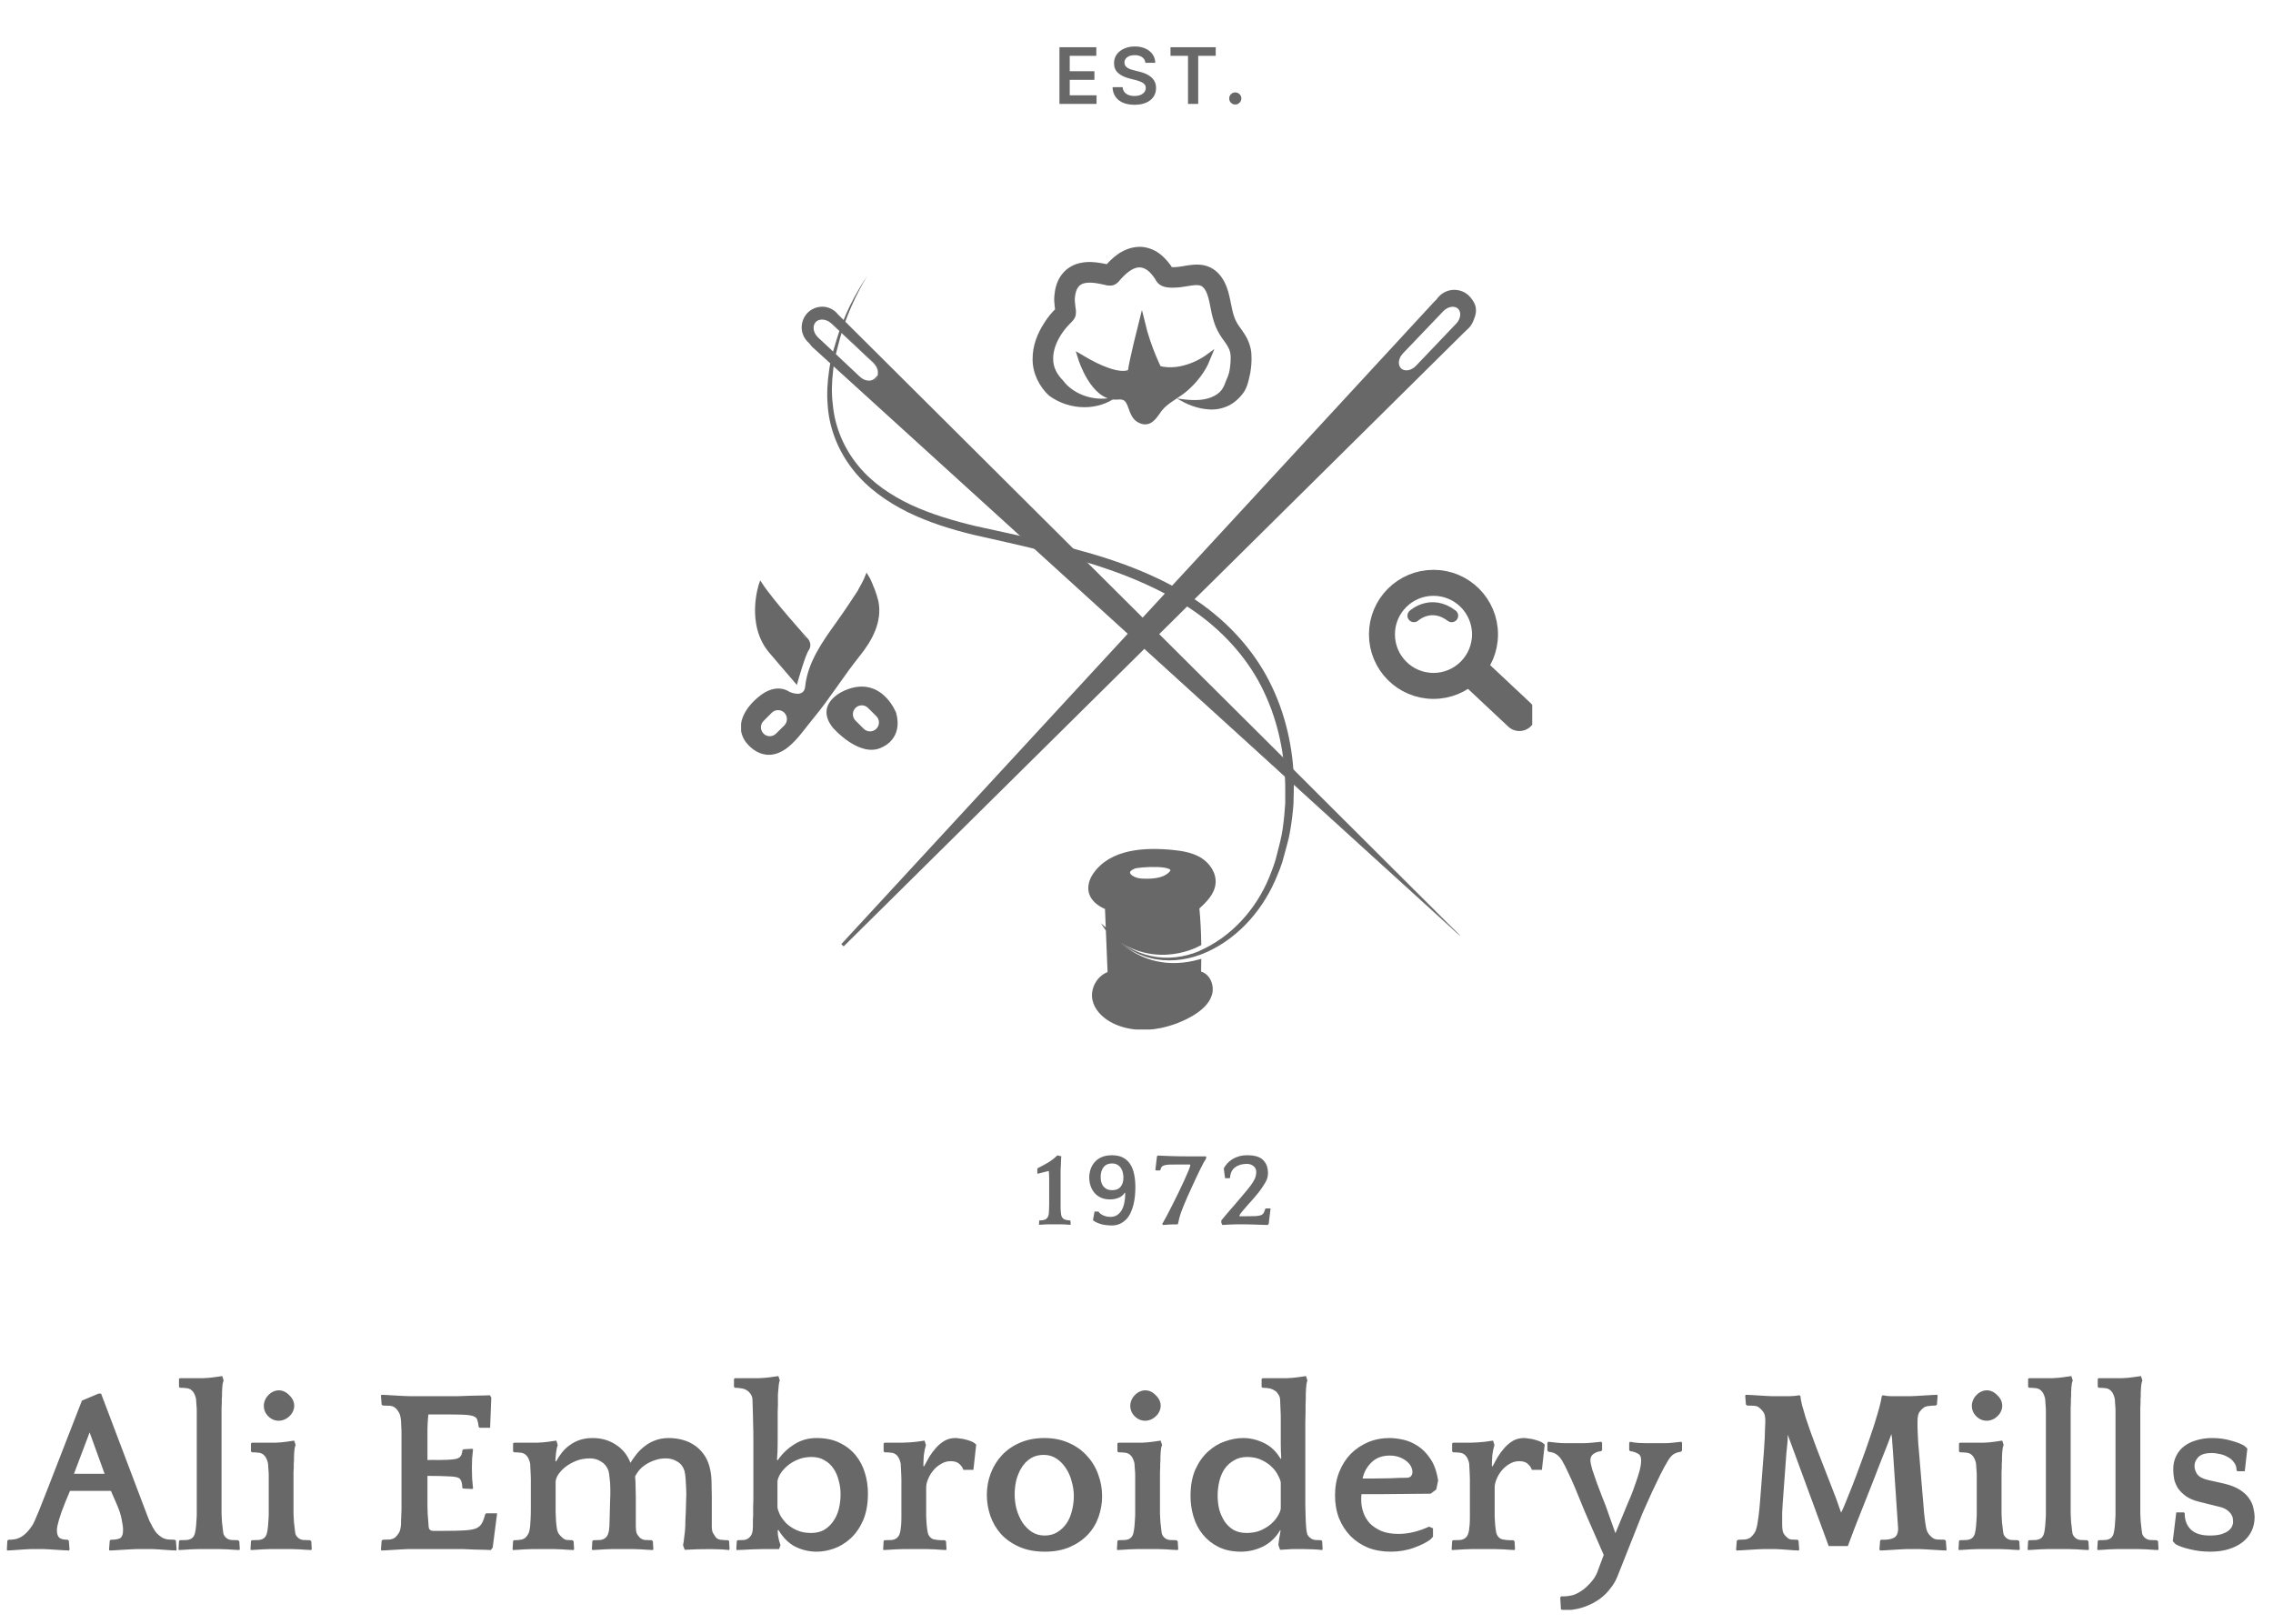
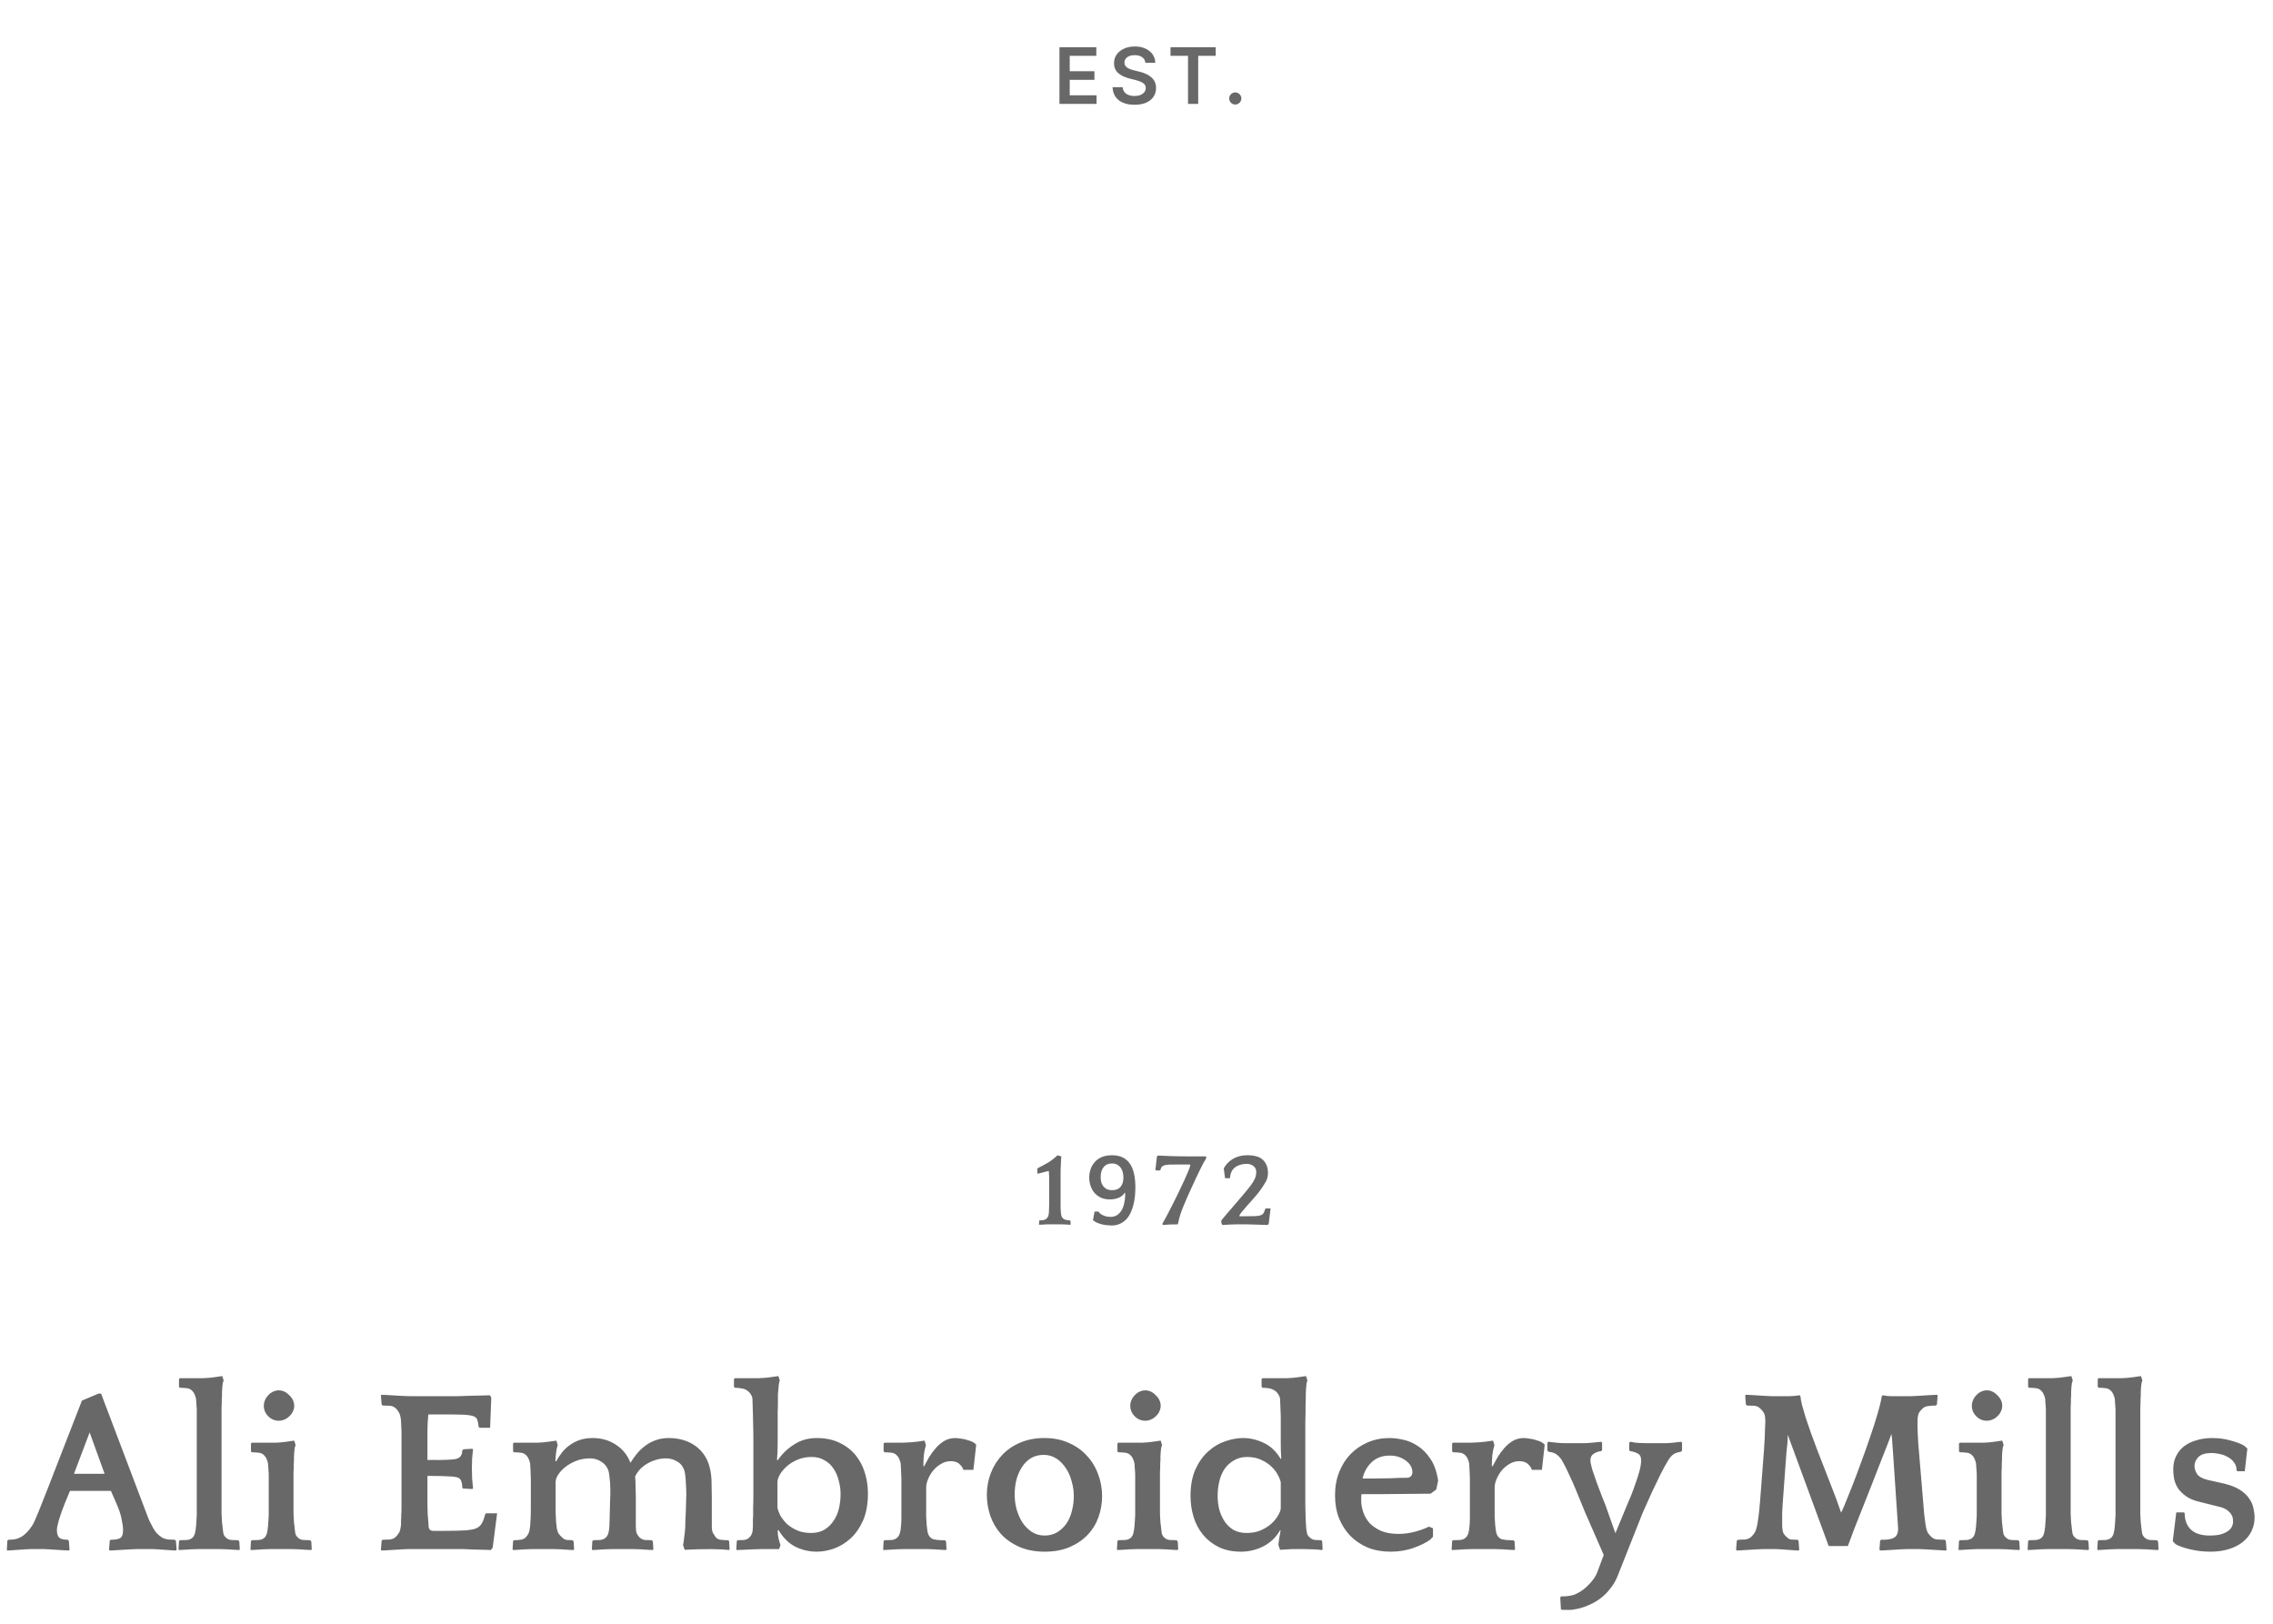
<svg xmlns="http://www.w3.org/2000/svg" width="175" height="125" viewBox="0 0 175 125" fill="none">
  <path d="M81.568 8V3.636H84.406V4.299H82.359V5.484H84.26V6.146H82.359V7.337H84.424V8H81.568ZM88.184 4.836C88.165 4.65 88.081 4.505 87.933 4.401C87.787 4.298 87.596 4.246 87.362 4.246C87.197 4.246 87.056 4.271 86.938 4.32C86.82 4.37 86.73 4.438 86.667 4.523C86.605 4.608 86.573 4.705 86.572 4.815C86.572 4.906 86.592 4.984 86.633 5.051C86.676 5.118 86.733 5.175 86.806 5.222C86.878 5.267 86.959 5.305 87.047 5.337C87.135 5.368 87.224 5.394 87.313 5.415L87.722 5.518C87.887 5.556 88.045 5.608 88.197 5.673C88.351 5.739 88.488 5.821 88.608 5.92C88.731 6.02 88.827 6.14 88.898 6.281C88.969 6.421 89.005 6.586 89.005 6.775C89.005 7.031 88.939 7.256 88.809 7.45C88.678 7.643 88.489 7.795 88.242 7.904C87.996 8.012 87.699 8.066 87.349 8.066C87.01 8.066 86.715 8.013 86.465 7.908C86.216 7.803 86.022 7.65 85.881 7.448C85.742 7.246 85.667 7.001 85.655 6.711H86.433C86.444 6.863 86.491 6.989 86.574 7.09C86.656 7.191 86.763 7.266 86.895 7.316C87.029 7.366 87.178 7.391 87.343 7.391C87.515 7.391 87.665 7.365 87.794 7.314C87.925 7.261 88.028 7.189 88.101 7.097C88.175 7.003 88.213 6.893 88.214 6.768C88.213 6.655 88.179 6.561 88.114 6.487C88.049 6.412 87.957 6.349 87.839 6.3C87.723 6.249 87.586 6.203 87.43 6.163L86.934 6.036C86.574 5.943 86.29 5.803 86.081 5.616C85.874 5.427 85.77 5.176 85.77 4.864C85.77 4.607 85.84 4.381 85.979 4.188C86.12 3.995 86.311 3.845 86.552 3.739C86.794 3.631 87.067 3.577 87.373 3.577C87.682 3.577 87.954 3.631 88.186 3.739C88.421 3.845 88.605 3.994 88.738 4.184C88.872 4.373 88.941 4.59 88.945 4.836H88.184ZM90.118 4.299V3.636H93.599V4.299H92.251V8H91.466V4.299H90.118ZM95.106 8.047C94.977 8.047 94.866 8.001 94.774 7.911C94.682 7.82 94.636 7.709 94.638 7.578C94.636 7.45 94.682 7.341 94.774 7.25C94.866 7.159 94.977 7.114 95.106 7.114C95.231 7.114 95.34 7.159 95.432 7.25C95.526 7.341 95.574 7.45 95.575 7.578C95.574 7.665 95.551 7.744 95.507 7.815C95.464 7.886 95.407 7.942 95.337 7.985C95.267 8.026 95.19 8.047 95.106 8.047Z" fill="#686868" />
  <g clip-path="url(#clip0_3702_1854)">
    <path d="M99.214 58.867L89.1 48.785L88.007 47.692L83.002 42.703L64.993 24.749L64.462 24.218C64.454 24.21 64.454 24.21 64.439 24.203C64.169 23.886 63.773 23.68 63.322 23.672C62.482 23.664 61.801 24.337 61.785 25.169C61.778 25.644 61.983 26.064 62.316 26.349C62.324 26.349 62.324 26.357 62.324 26.357C62.467 26.539 62.569 26.65 62.569 26.65L64.066 28.012L79.137 41.737L86.946 48.841L88.039 49.839L99.293 60.087L112.384 72.006L99.214 58.867ZM67.424 29.192C67.115 29.509 66.545 29.453 66.133 29.057L64.225 27.236L62.965 26.04C62.554 25.652 62.467 25.074 62.767 24.757C63.076 24.432 63.654 24.496 64.066 24.892L64.716 25.509L67.234 27.909C67.646 28.297 67.725 28.867 67.424 29.192Z" fill="#686868" />
    <path d="M99.142 58.939L64.407 24.259L64.383 24.243C64.13 23.942 63.742 23.752 63.346 23.736C62.95 23.721 62.546 23.879 62.268 24.172C61.983 24.457 61.833 24.861 61.841 25.257C61.857 25.653 62.047 26.041 62.348 26.302L62.316 26.287C62.34 26.287 62.387 26.326 62.379 26.358L62.371 26.318L62.617 26.611L112.4 71.999L112.384 72.014L99.222 58.868L99.142 58.939ZM99.214 58.868L112.392 71.999L112.376 72.014L62.522 26.698L62.276 26.397L62.261 26.358C62.253 26.381 62.292 26.413 62.316 26.413L62.276 26.397C61.944 26.12 61.738 25.692 61.722 25.265C61.706 24.829 61.873 24.394 62.173 24.085C62.474 23.776 62.91 23.602 63.346 23.61C63.781 23.618 64.201 23.831 64.486 24.164L64.462 24.148L99.277 58.797L99.214 58.868Z" fill="#686868" />
    <path d="M67.186 29.44C66.973 29.512 66.743 29.504 66.545 29.424C66.228 29.322 66.014 29.06 65.8 28.862L64.494 27.603L63.187 26.344C62.981 26.138 62.72 25.932 62.609 25.631C62.49 25.338 62.498 24.966 62.728 24.72C62.965 24.475 63.337 24.459 63.623 24.57C63.931 24.673 64.137 24.918 64.351 25.124L65.658 26.383L66.965 27.643C67.178 27.856 67.432 28.047 67.535 28.34C67.646 28.617 67.638 28.965 67.424 29.195L67.186 29.44ZM67.567 28.894C67.606 28.712 67.59 28.514 67.519 28.347C67.408 28.062 67.163 27.872 66.941 27.658L65.618 26.415L64.304 25.18C64.082 24.974 63.884 24.744 63.599 24.657C63.33 24.562 62.997 24.586 62.807 24.791C62.609 24.997 62.601 25.33 62.712 25.584C62.815 25.861 63.052 26.043 63.274 26.249L64.597 27.492L65.919 28.735C66.141 28.941 66.339 29.171 66.608 29.25C66.87 29.345 67.171 29.314 67.353 29.124L67.567 28.894Z" fill="#686868" />
    <path d="M113.303 23.23C113.279 23.19 113.255 23.15 113.224 23.119C112.962 22.707 112.495 22.438 111.972 22.438C111.521 22.438 111.109 22.636 110.84 22.952C110.824 22.96 110.816 22.976 110.808 22.984C110.768 23.032 110.729 23.079 110.697 23.134C110.61 23.214 110.563 23.261 110.563 23.261L110.515 23.309L91.413 44.003L90.082 45.444L88.989 46.632L88.007 47.693L86.946 48.842L64.93 72.696L64.866 72.767L88.039 49.84L89.1 48.786L90.225 47.677L91.579 46.331L92.87 45.064L112.677 25.463L112.725 25.423L112.875 25.273C112.946 25.225 113.208 24.988 113.358 24.552C113.374 24.528 113.382 24.497 113.39 24.465C113.414 24.41 113.429 24.362 113.445 24.306V24.299C113.453 24.291 113.453 24.283 113.453 24.275C113.493 24.156 113.62 23.681 113.303 23.23ZM112.202 25.003L109.105 28.25C108.701 28.67 108.115 28.765 107.783 28.448C107.458 28.132 107.521 27.546 107.917 27.126L111.022 23.879C111.418 23.459 112.012 23.364 112.337 23.673C112.669 23.99 112.606 24.584 112.202 25.003Z" fill="#686868" stroke="#686868" stroke-width="0.25" stroke-miterlimit="10" />
    <path d="M58.562 44.961C58.562 44.961 57.477 48.081 59.386 50.243L61.294 52.469C61.294 52.469 61.896 50.307 62.181 49.958C62.181 49.958 62.466 49.546 61.991 49.135C61.999 49.127 59.457 46.331 58.562 44.961Z" fill="#686868" stroke="#686868" stroke-width="0.25" stroke-miterlimit="10" />
    <path d="M67.511 46.331C67.511 46.331 67.329 45.587 67.099 45.111C67.091 45.096 67.084 45.08 67.076 45.064C66.917 44.771 66.751 44.605 66.608 44.834C66.466 45.056 66.315 45.278 66.173 45.499C65.935 45.864 65.698 46.22 65.46 46.577C65.151 47.036 64.834 47.503 64.51 47.955C63.441 49.444 62.3 51.02 62.11 52.897C62.11 52.897 62.062 53.91 60.732 53.38C60.732 53.38 59.821 52.619 58.483 53.744C58.483 53.744 56.4 55.312 57.461 56.967C57.461 56.967 58.712 58.9 60.582 57.434C61.326 56.848 61.944 55.914 62.546 55.193C63.813 53.665 64.85 51.962 66.094 50.418C67.02 49.269 67.804 47.867 67.511 46.331ZM60.479 55.93L59.837 56.563C59.52 56.88 59.006 56.88 58.697 56.563C58.38 56.246 58.38 55.732 58.697 55.415L59.33 54.781C59.489 54.623 59.695 54.544 59.901 54.544C60.114 54.544 60.32 54.623 60.479 54.781C60.788 55.098 60.788 55.613 60.479 55.93Z" fill="#686868" stroke="#686868" stroke-width="0.25" stroke-miterlimit="10" />
    <path d="M67.076 45.064C66.917 44.771 66.751 44.605 66.608 44.835C66.466 45.056 66.315 45.278 66.173 45.5C66.403 45.072 66.624 44.653 66.743 44.352C66.743 44.352 66.925 44.629 67.076 45.064Z" fill="#686868" stroke="#686868" stroke-width="0.25" stroke-miterlimit="10" />
    <path d="M68.873 54.909C68.873 54.909 67.796 52.114 65.12 53.254C65.12 53.254 62.807 54.149 64.209 55.931C64.209 55.931 66.252 58.283 67.891 57.396C67.891 57.396 69.404 56.802 68.873 54.909ZM67.559 56.192C67.242 56.509 66.727 56.509 66.41 56.192L65.777 55.559C65.46 55.242 65.46 54.727 65.777 54.41C66.094 54.093 66.608 54.093 66.917 54.41L67.559 55.044C67.717 55.202 67.796 55.408 67.796 55.614C67.796 55.828 67.717 56.034 67.559 56.192Z" fill="#686868" stroke="#686868" stroke-width="0.25" stroke-miterlimit="10" />
    <path d="M110.364 52.803C112.556 52.803 114.332 51.026 114.332 48.835C114.332 46.644 112.556 44.867 110.364 44.867C108.173 44.867 106.397 46.644 106.397 48.835C106.397 51.026 108.173 52.803 110.364 52.803Z" stroke="#686868" stroke-width="2" stroke-miterlimit="10" />
    <path d="M108.86 47.398C108.86 47.398 110.175 46.186 111.766 47.398" stroke="#686868" stroke-miterlimit="10" stroke-linecap="round" />
    <path d="M113.675 51.93L116.978 55.026" stroke="#686868" stroke-width="2.5" stroke-miterlimit="10" stroke-linecap="round" />
    <path d="M92.347 74.898C92.355 74.589 92.363 74.288 92.363 73.979C87.714 75.27 85.362 71.754 85.362 71.754C88.593 74.51 91.801 72.989 92.363 72.68C92.347 71.746 92.3 70.811 92.213 69.885C92.791 69.362 93.401 68.76 93.464 67.992C93.527 67.239 93.036 66.534 92.403 66.139C91.761 65.751 90.993 65.624 90.249 65.552C88.189 65.355 85.536 65.45 84.253 67.35C83.976 67.754 83.826 68.277 83.968 68.752C84.135 69.299 84.657 69.671 85.196 69.892C85.259 71.571 85.33 73.25 85.402 74.929C85.378 74.929 85.354 74.937 85.33 74.945C84.554 75.238 84.063 76.133 84.23 76.949C84.364 77.614 84.879 78.153 85.465 78.509C86.613 79.19 88.047 79.285 89.354 79.016C90.217 78.834 91.048 78.517 91.801 78.066C92.403 77.701 92.989 77.218 93.187 76.553C93.393 75.88 93.036 75.016 92.347 74.898ZM87.326 66.748C87.659 66.614 90.89 66.392 90.114 67.216C89.567 67.786 88.554 67.802 87.825 67.754C87.603 67.738 87.358 67.659 87.168 67.548C86.819 67.334 86.685 67.01 87.326 66.748Z" fill="#686868" stroke="#686868" stroke-width="0.25" stroke-miterlimit="10" />
    <path d="M66.775 21.227C65.872 22.731 65.143 24.347 64.676 26.026L64.343 27.293C64.264 27.721 64.177 28.148 64.138 28.584C64.035 29.447 64.011 30.318 64.122 31.174C64.28 32.892 64.985 34.524 66.07 35.846C67.155 37.177 68.62 38.151 70.172 38.88C71.74 39.6 73.411 40.091 75.098 40.495C76.809 40.883 78.535 41.224 80.246 41.651C83.691 42.443 87.081 43.394 90.304 45.12L90.272 45.104L91.793 46.015L91.753 45.991L91.841 46.047L91.88 46.071C94.161 47.567 96.141 49.579 97.479 51.986C98.81 54.394 99.499 57.111 99.61 59.835C99.633 60.516 99.594 61.197 99.586 61.878C99.538 62.559 99.451 63.24 99.34 63.906C99.237 64.587 99.024 65.236 98.857 65.893C98.699 66.559 98.43 67.184 98.16 67.81C97.059 70.305 95.064 72.459 92.506 73.465L92.514 73.457L92.395 73.504L92.411 73.496C91.191 73.948 89.845 74.074 88.585 73.758C87.318 73.449 86.225 72.688 85.354 71.762C86.265 72.649 87.39 73.338 88.625 73.599C89.861 73.868 91.151 73.702 92.308 73.227L92.324 73.219L92.379 73.187L92.387 73.18C94.802 72.118 96.687 70.012 97.693 67.596C97.939 66.986 98.184 66.368 98.327 65.727C98.485 65.086 98.667 64.452 98.754 63.803C98.849 63.137 98.913 62.488 98.952 61.831C98.944 61.173 98.968 60.516 98.929 59.859C98.802 57.229 98.113 54.616 96.838 52.335C95.547 50.054 93.646 48.145 91.445 46.72L91.484 46.744L91.397 46.688L91.357 46.664L89.884 45.801L89.853 45.785C88.395 45.001 86.74 44.304 85.109 43.758C83.469 43.18 81.759 42.784 80.064 42.356C78.369 41.921 76.651 41.564 74.94 41.168C73.213 40.748 71.511 40.218 69.903 39.434C68.311 38.642 66.791 37.589 65.674 36.163C64.557 34.753 63.844 33.003 63.726 31.213C63.647 30.318 63.702 29.423 63.829 28.552C63.884 28.109 63.987 27.681 64.082 27.245L64.462 25.978C64.993 24.276 65.801 22.684 66.775 21.227Z" fill="#686868" />
    <path d="M90.605 30.674C91.445 30.8 92.3 30.879 93.02 30.666C93.377 30.563 93.686 30.396 93.907 30.183C94.129 29.961 94.256 29.707 94.359 29.398C94.478 29.105 94.636 28.797 94.676 28.44C94.731 28.1 94.763 27.688 94.747 27.379C94.723 27.07 94.652 26.872 94.462 26.563C94.367 26.413 94.256 26.262 94.129 26.088C93.987 25.89 93.852 25.668 93.733 25.439C93.266 24.512 93.219 23.546 93.02 22.881C92.925 22.54 92.791 22.271 92.64 22.128C92.49 21.986 92.379 21.946 92.07 21.946C91.769 21.954 91.373 22.049 90.882 22.112C90.621 22.136 90.415 22.152 90.138 22.144C89.995 22.136 89.861 22.136 89.631 22.073C89.528 22.033 89.354 22.009 89.108 21.748C89.076 21.708 89.053 21.677 89.029 21.637L89.013 21.613L88.997 21.582L88.966 21.526C88.776 21.233 88.562 20.964 88.332 20.798C88.102 20.639 87.897 20.576 87.683 20.584C87.2 20.608 86.677 21.027 86.154 21.645C86.146 21.653 86.107 21.716 85.98 21.811C85.917 21.859 85.829 21.914 85.719 21.954C85.6 21.986 85.568 21.978 85.489 21.986C85.418 21.986 85.346 21.986 85.275 21.978L85.18 21.962L85.164 21.954L85.093 21.938L84.808 21.875C84.618 21.835 84.436 21.803 84.261 21.78C83.913 21.74 83.596 21.756 83.374 21.835C83.161 21.914 83.026 22.041 82.915 22.263C82.812 22.461 82.741 22.849 82.749 23.118C82.757 23.269 82.78 23.459 82.804 23.672L82.828 23.839L82.836 23.926C82.844 24.005 82.836 24.14 82.82 24.243C82.804 24.449 82.614 24.678 82.511 24.781L82.416 24.876C82.155 25.138 81.917 25.415 81.719 25.724C81.323 26.326 81.07 27.007 81.086 27.64C81.078 28.274 81.387 28.836 81.854 29.303C82.654 30.388 84.372 31.022 86.004 30.515C84.649 31.6 82.432 31.671 80.769 30.46C80.024 29.779 79.494 28.725 79.502 27.664C79.486 26.603 79.882 25.652 80.397 24.86C80.65 24.449 80.951 24.084 81.291 23.752L81.418 23.625C81.426 23.609 81.347 23.688 81.331 23.736C81.307 23.791 81.291 23.847 81.268 23.902C81.252 23.958 81.252 24.037 81.26 24.069L81.252 24.005L81.236 23.863C81.212 23.665 81.181 23.435 81.165 23.166C81.157 22.873 81.189 22.627 81.228 22.366C81.276 22.104 81.355 21.835 81.482 21.566C81.608 21.297 81.798 21.043 82.028 20.821C82.266 20.608 82.551 20.441 82.836 20.338C83.414 20.14 83.96 20.148 84.436 20.204C84.681 20.235 84.911 20.275 85.132 20.323L85.457 20.402L85.536 20.418L85.568 20.425L85.513 20.41C85.473 20.402 85.426 20.402 85.378 20.41C85.323 20.418 85.323 20.418 85.22 20.449C85.132 20.481 85.069 20.52 85.03 20.552C84.95 20.616 84.942 20.631 84.966 20.6C85.259 20.275 85.584 19.919 86.004 19.61C86.431 19.301 86.962 19.055 87.572 19.008C88.197 18.952 88.839 19.198 89.275 19.53C89.726 19.871 90.043 20.275 90.304 20.687L90.352 20.766L90.375 20.806L90.383 20.821C90.367 20.79 90.352 20.766 90.328 20.742C90.154 20.552 90.082 20.576 90.082 20.56C90.059 20.552 90.13 20.568 90.201 20.568C90.344 20.576 90.558 20.56 90.716 20.544C91.056 20.513 91.484 20.394 92.023 20.37C92.292 20.362 92.601 20.378 92.918 20.481C93.234 20.584 93.535 20.774 93.757 20.996C94.209 21.447 94.414 21.978 94.557 22.437C94.818 23.387 94.858 24.148 95.167 24.726C95.238 24.876 95.325 25.011 95.428 25.154C95.547 25.32 95.689 25.51 95.816 25.716C96.085 26.112 96.323 26.722 96.347 27.26C96.378 27.791 96.339 28.218 96.26 28.709C96.157 29.177 96.07 29.683 95.8 30.135C95.515 30.563 95.088 30.982 94.604 31.22C94.113 31.457 93.599 31.553 93.124 31.521C92.648 31.497 92.197 31.394 91.785 31.244C91.35 31.101 90.977 30.872 90.605 30.674Z" fill="#686868" />
    <path d="M83.256 27.583C83.256 27.583 84.206 30.64 85.988 30.513C86.186 30.497 86.416 30.49 86.598 30.577C87.207 30.87 87.057 31.923 87.738 32.295C88.506 32.715 88.855 31.986 89.235 31.48C89.71 30.846 90.605 30.442 91.215 29.919C91.951 29.286 92.577 28.494 92.941 27.583C92.941 27.583 91.104 28.922 89.18 28.407C89.18 28.407 88.372 26.815 87.912 24.906C87.912 24.906 87.152 27.9 87.081 28.628C87.081 28.636 86.376 29.428 83.256 27.583Z" fill="#686868" stroke="#686868" stroke-width="0.5" stroke-miterlimit="10" />
  </g>
  <path d="M79.865 89.982L79.889 89.934C80.166 89.795 80.428 89.654 80.673 89.51C80.918 89.366 81.161 89.179 81.401 88.95H81.457L81.713 89.022C81.708 89.065 81.702 89.115 81.697 89.174C81.697 89.227 81.694 89.283 81.689 89.342C81.689 89.401 81.686 89.457 81.681 89.51C81.681 89.563 81.681 89.606 81.681 89.638C81.676 89.723 81.67 89.803 81.665 89.878C81.665 89.953 81.662 90.041 81.657 90.142C81.657 90.243 81.657 90.366 81.657 90.51C81.657 90.654 81.657 90.838 81.657 91.062V92.03C81.657 92.254 81.657 92.438 81.657 92.582C81.657 92.721 81.657 92.838 81.657 92.934C81.662 93.03 81.665 93.115 81.665 93.19C81.67 93.265 81.678 93.347 81.689 93.438C81.7 93.55 81.724 93.635 81.761 93.694C81.798 93.747 81.838 93.793 81.881 93.83C81.929 93.867 82.004 93.897 82.105 93.918C82.206 93.939 82.297 93.95 82.377 93.95L82.417 93.99L82.433 94.254L82.417 94.286C82.38 94.286 82.324 94.283 82.249 94.278C82.174 94.273 82.094 94.267 82.009 94.262C81.924 94.262 81.844 94.259 81.769 94.254C81.694 94.254 81.638 94.254 81.601 94.254H80.825C80.788 94.254 80.732 94.254 80.657 94.254C80.582 94.259 80.502 94.262 80.417 94.262C80.332 94.267 80.252 94.273 80.177 94.278C80.102 94.283 80.046 94.286 80.009 94.286L79.993 94.254L80.009 93.982L80.033 93.95C80.118 93.95 80.214 93.942 80.321 93.926C80.433 93.905 80.51 93.873 80.553 93.83C80.596 93.793 80.636 93.745 80.673 93.686C80.71 93.627 80.734 93.545 80.745 93.438C80.75 93.369 80.756 93.302 80.761 93.238C80.766 93.169 80.769 93.091 80.769 93.006C80.774 92.915 80.777 92.809 80.777 92.686C80.777 92.563 80.777 92.409 80.777 92.222V91.078C80.777 90.929 80.777 90.806 80.777 90.71C80.777 90.614 80.774 90.534 80.769 90.47C80.769 90.406 80.766 90.35 80.761 90.302C80.756 90.254 80.75 90.201 80.745 90.142L79.889 90.358L79.865 90.326V89.982ZM86.589 91.822C86.488 91.993 86.336 92.121 86.133 92.206C85.93 92.291 85.704 92.334 85.453 92.334C85.181 92.334 84.944 92.286 84.741 92.19C84.544 92.094 84.378 91.966 84.245 91.806C84.117 91.646 84.021 91.467 83.957 91.27C83.893 91.067 83.861 90.862 83.861 90.654C83.861 90.446 83.893 90.241 83.957 90.038C84.021 89.835 84.122 89.651 84.261 89.486C84.4 89.321 84.578 89.187 84.797 89.086C85.021 88.985 85.293 88.934 85.613 88.934C85.944 88.934 86.224 88.993 86.453 89.11C86.682 89.227 86.866 89.393 87.005 89.606C87.149 89.819 87.253 90.081 87.317 90.39C87.381 90.694 87.413 91.033 87.413 91.406C87.413 91.614 87.402 91.833 87.381 92.062C87.36 92.286 87.322 92.507 87.269 92.726C87.216 92.945 87.144 93.153 87.053 93.35C86.968 93.542 86.856 93.713 86.717 93.862C86.578 94.006 86.413 94.123 86.221 94.214C86.034 94.299 85.813 94.342 85.557 94.342C85.461 94.342 85.349 94.334 85.221 94.318C85.098 94.307 84.97 94.286 84.837 94.254C84.709 94.222 84.584 94.179 84.461 94.126C84.338 94.073 84.234 94.009 84.149 93.934L84.269 93.27H84.573C84.621 93.345 84.682 93.409 84.757 93.462C84.837 93.515 84.92 93.558 85.005 93.59C85.09 93.622 85.176 93.646 85.261 93.662C85.352 93.673 85.432 93.678 85.501 93.678C85.693 93.678 85.861 93.633 86.005 93.542C86.149 93.446 86.266 93.321 86.357 93.166C86.448 93.006 86.514 92.822 86.557 92.614C86.605 92.406 86.629 92.19 86.629 91.966C86.629 91.945 86.629 91.923 86.629 91.902C86.629 91.881 86.626 91.857 86.621 91.83L86.589 91.822ZM85.629 91.622C85.922 91.622 86.138 91.534 86.277 91.358C86.421 91.182 86.493 90.95 86.493 90.662C86.493 90.545 86.48 90.422 86.453 90.294C86.426 90.161 86.378 90.041 86.309 89.934C86.24 89.827 86.149 89.739 86.037 89.67C85.925 89.601 85.786 89.566 85.621 89.566C85.333 89.566 85.114 89.662 84.965 89.854C84.816 90.046 84.741 90.294 84.741 90.598C84.741 90.71 84.752 90.827 84.773 90.95C84.8 91.067 84.845 91.177 84.909 91.278C84.978 91.374 85.069 91.457 85.181 91.526C85.298 91.59 85.448 91.622 85.629 91.622ZM90.667 94.254C90.502 94.254 90.32 94.257 90.123 94.262C89.926 94.273 89.731 94.286 89.539 94.302L89.483 94.222C89.558 94.094 89.665 93.902 89.803 93.646C89.942 93.385 90.091 93.097 90.251 92.782C90.411 92.467 90.574 92.139 90.739 91.798C90.904 91.457 91.054 91.139 91.187 90.846C91.32 90.553 91.43 90.302 91.515 90.094C91.6 89.881 91.643 89.742 91.643 89.678L91.603 89.646H90.683C90.416 89.646 90.201 89.649 90.035 89.654C89.87 89.659 89.739 89.678 89.643 89.71C89.547 89.737 89.478 89.779 89.435 89.838C89.392 89.891 89.363 89.966 89.347 90.062L89.299 90.102H88.995L88.955 90.046L89.075 89.022L89.139 88.958C89.822 88.99 90.363 89.009 90.763 89.014C91.168 89.019 91.441 89.022 91.579 89.022H92.835L92.875 89.046L92.835 89.246C92.798 89.289 92.739 89.379 92.659 89.518C92.585 89.657 92.499 89.825 92.403 90.022C92.307 90.214 92.203 90.43 92.091 90.67C91.979 90.905 91.867 91.147 91.755 91.398C91.643 91.643 91.534 91.883 91.427 92.118C91.326 92.353 91.235 92.566 91.155 92.758C91.059 92.987 90.971 93.217 90.891 93.446C90.817 93.675 90.752 93.926 90.699 94.198L90.667 94.254ZM94.222 89.966L94.246 89.894C94.315 89.771 94.403 89.654 94.51 89.542C94.622 89.425 94.75 89.321 94.894 89.23C95.043 89.139 95.211 89.067 95.398 89.014C95.59 88.961 95.806 88.934 96.046 88.934C96.606 88.934 97.009 89.059 97.254 89.31C97.499 89.555 97.622 89.889 97.622 90.31C97.622 90.561 97.561 90.79 97.438 90.998C97.321 91.206 97.174 91.43 96.998 91.67C96.865 91.846 96.707 92.038 96.526 92.246C96.345 92.449 96.171 92.643 96.006 92.83C95.846 93.011 95.707 93.174 95.59 93.318C95.478 93.457 95.422 93.553 95.422 93.606L95.438 93.63H95.902C96.206 93.63 96.449 93.627 96.63 93.622C96.811 93.611 96.953 93.59 97.054 93.558C97.161 93.521 97.235 93.465 97.278 93.39C97.326 93.315 97.369 93.211 97.406 93.078L97.446 93.03H97.822L97.678 94.222L97.606 94.302C97.569 94.302 97.475 94.299 97.326 94.294C97.177 94.289 97.014 94.283 96.838 94.278C96.662 94.273 96.491 94.267 96.326 94.262C96.161 94.257 96.041 94.254 95.966 94.254H95.174C95.019 94.254 94.846 94.259 94.654 94.27C94.462 94.281 94.281 94.291 94.11 94.302L94.03 94.134V93.95C94.142 93.806 94.294 93.625 94.486 93.406C94.678 93.182 94.881 92.947 95.094 92.702C95.313 92.451 95.526 92.201 95.734 91.95C95.947 91.699 96.131 91.473 96.286 91.27C96.425 91.083 96.531 90.91 96.606 90.75C96.681 90.585 96.718 90.406 96.718 90.214C96.718 90.022 96.646 89.873 96.502 89.766C96.363 89.654 96.195 89.598 95.998 89.598C95.625 89.598 95.321 89.689 95.086 89.87C94.851 90.046 94.723 90.313 94.702 90.67L94.67 90.702H94.318L94.222 89.966Z" fill="#686868" />
  <path d="M7.783 107.284L10.879 115.456C10.987 115.756 11.083 116.008 11.167 116.212C11.251 116.416 11.317 116.59 11.365 116.734C11.425 116.878 11.473 116.998 11.509 117.094C11.557 117.178 11.599 117.256 11.635 117.328C11.779 117.628 11.923 117.862 12.067 118.03C12.223 118.186 12.373 118.306 12.517 118.39C12.673 118.462 12.829 118.504 12.985 118.516C13.141 118.528 13.297 118.534 13.453 118.534L13.543 118.606L13.597 119.29L13.561 119.362C13.477 119.362 13.351 119.356 13.183 119.344C13.015 119.332 12.841 119.32 12.661 119.308C12.481 119.296 12.307 119.284 12.139 119.272C11.983 119.26 11.863 119.254 11.779 119.254H10.465C10.381 119.254 10.243 119.26 10.051 119.272C9.859 119.284 9.655 119.296 9.439 119.308C9.235 119.32 9.037 119.332 8.845 119.344C8.653 119.356 8.515 119.362 8.431 119.362L8.395 119.29L8.449 118.606L8.521 118.534C8.833 118.534 9.067 118.498 9.223 118.426C9.391 118.342 9.475 118.126 9.475 117.778C9.475 117.586 9.439 117.316 9.367 116.968C9.307 116.608 9.157 116.164 8.917 115.636L8.539 114.772H5.389L5.029 115.636C4.813 116.164 4.651 116.614 4.543 116.986C4.435 117.358 4.381 117.622 4.381 117.778C4.381 118.066 4.441 118.264 4.561 118.372C4.681 118.48 4.897 118.534 5.209 118.534L5.299 118.606L5.353 119.29L5.317 119.362C5.233 119.362 5.101 119.356 4.921 119.344C4.741 119.332 4.549 119.32 4.345 119.308C4.153 119.296 3.967 119.284 3.787 119.272C3.607 119.26 3.475 119.254 3.391 119.254H2.329C2.245 119.254 2.119 119.26 1.951 119.272C1.783 119.284 1.609 119.296 1.429 119.308C1.249 119.32 1.075 119.332 0.907 119.344C0.751 119.356 0.631 119.362 0.547 119.362L0.529 119.29L0.565 118.606L0.655 118.534C0.811 118.534 0.967 118.522 1.123 118.498C1.279 118.474 1.435 118.42 1.591 118.336C1.747 118.252 1.897 118.138 2.041 117.994C2.197 117.838 2.353 117.64 2.509 117.4C2.545 117.328 2.599 117.22 2.671 117.076C2.743 116.92 2.857 116.65 3.013 116.266C3.169 115.882 3.385 115.336 3.661 114.628C3.937 113.92 4.303 112.978 4.759 111.802L6.307 107.824L7.585 107.284H7.783ZM5.695 113.458H8.053L6.901 110.272L5.695 113.458ZM18.425 119.326C18.341 119.326 18.215 119.32 18.047 119.308C17.879 119.296 17.699 119.284 17.507 119.272C17.315 119.272 17.135 119.266 16.967 119.254C16.799 119.254 16.673 119.254 16.589 119.254H15.617C15.533 119.254 15.401 119.254 15.221 119.254C15.053 119.266 14.873 119.272 14.681 119.272C14.501 119.284 14.321 119.296 14.141 119.308C13.973 119.32 13.847 119.326 13.763 119.326L13.745 119.254L13.781 118.642L13.835 118.57C14.015 118.57 14.201 118.564 14.393 118.552C14.585 118.528 14.729 118.468 14.825 118.372C14.909 118.288 14.969 118.18 15.005 118.048C15.041 117.916 15.071 117.73 15.095 117.49C15.107 117.406 15.113 117.322 15.113 117.238C15.125 117.154 15.131 117.064 15.131 116.968C15.143 116.872 15.149 116.758 15.149 116.626C15.149 116.494 15.149 116.332 15.149 116.14V109.138C15.149 108.91 15.149 108.73 15.149 108.598C15.149 108.454 15.143 108.334 15.131 108.238C15.131 108.142 15.125 108.058 15.113 107.986C15.113 107.902 15.107 107.806 15.095 107.698C15.071 107.578 15.035 107.464 14.987 107.356C14.939 107.248 14.897 107.176 14.861 107.14C14.741 106.984 14.591 106.894 14.411 106.87C14.231 106.846 14.045 106.834 13.853 106.834L13.781 106.762V106.15L13.853 106.096H14.771C15.047 106.096 15.341 106.096 15.653 106.096C15.965 106.084 16.241 106.06 16.481 106.024L17.111 105.934L17.219 106.276C17.195 106.324 17.171 106.402 17.147 106.51C17.135 106.606 17.123 106.714 17.111 106.834C17.111 106.942 17.105 107.056 17.093 107.176C17.093 107.284 17.093 107.374 17.093 107.446C17.093 107.542 17.087 107.632 17.075 107.716C17.075 107.788 17.075 107.878 17.075 107.986C17.075 108.082 17.069 108.208 17.057 108.364C17.057 108.52 17.057 108.712 17.057 108.94V115.924C17.057 116.164 17.057 116.362 17.057 116.518C17.069 116.662 17.075 116.788 17.075 116.896C17.087 117.004 17.093 117.106 17.093 117.202C17.105 117.286 17.117 117.382 17.129 117.49C17.153 117.742 17.177 117.934 17.201 118.066C17.237 118.186 17.303 118.288 17.399 118.372C17.495 118.468 17.627 118.528 17.795 118.552C17.975 118.564 18.155 118.57 18.335 118.57L18.425 118.66L18.461 119.254L18.425 119.326ZM23.966 119.326C23.882 119.326 23.756 119.32 23.588 119.308C23.42 119.296 23.24 119.284 23.048 119.272C22.856 119.272 22.676 119.266 22.508 119.254C22.34 119.254 22.214 119.254 22.13 119.254H21.158C21.074 119.254 20.942 119.254 20.762 119.254C20.594 119.266 20.414 119.272 20.222 119.272C20.042 119.284 19.862 119.296 19.682 119.308C19.514 119.32 19.388 119.326 19.304 119.326L19.286 119.254L19.322 118.642L19.376 118.57C19.556 118.57 19.742 118.564 19.934 118.552C20.126 118.528 20.27 118.468 20.366 118.372C20.45 118.288 20.51 118.18 20.546 118.048C20.582 117.916 20.612 117.73 20.636 117.49C20.648 117.406 20.654 117.322 20.654 117.238C20.666 117.154 20.672 117.064 20.672 116.968C20.684 116.872 20.69 116.758 20.69 116.626C20.69 116.494 20.69 116.332 20.69 116.14V114.106C20.69 113.878 20.69 113.698 20.69 113.566C20.69 113.422 20.684 113.302 20.672 113.206C20.672 113.11 20.666 113.026 20.654 112.954C20.654 112.87 20.648 112.774 20.636 112.666C20.612 112.546 20.576 112.432 20.528 112.324C20.48 112.216 20.438 112.144 20.402 112.108C20.282 111.952 20.132 111.862 19.952 111.838C19.772 111.814 19.586 111.802 19.394 111.802L19.322 111.73V111.118L19.394 111.064H20.312C20.588 111.064 20.882 111.064 21.194 111.064C21.506 111.052 21.782 111.028 22.022 110.992L22.652 110.902L22.76 111.244C22.736 111.292 22.712 111.37 22.688 111.478C22.676 111.574 22.664 111.682 22.652 111.802C22.652 111.91 22.646 112.024 22.634 112.144C22.634 112.252 22.634 112.342 22.634 112.414C22.634 112.51 22.628 112.6 22.616 112.684C22.616 112.756 22.616 112.846 22.616 112.954C22.616 113.05 22.61 113.176 22.598 113.332C22.598 113.488 22.598 113.68 22.598 113.908V115.924C22.598 116.164 22.598 116.362 22.598 116.518C22.61 116.662 22.616 116.788 22.616 116.896C22.628 117.004 22.634 117.106 22.634 117.202C22.646 117.286 22.658 117.382 22.67 117.49C22.694 117.742 22.718 117.934 22.742 118.066C22.778 118.186 22.844 118.288 22.94 118.372C23.036 118.468 23.168 118.528 23.336 118.552C23.516 118.564 23.696 118.57 23.876 118.57L23.966 118.66L24.002 119.254L23.966 119.326ZM20.312 108.22C20.312 108.076 20.342 107.932 20.402 107.788C20.462 107.644 20.546 107.518 20.654 107.41C20.762 107.29 20.882 107.2 21.014 107.14C21.158 107.068 21.308 107.032 21.464 107.032C21.764 107.032 22.034 107.158 22.274 107.41C22.526 107.65 22.652 107.92 22.652 108.22C22.652 108.376 22.616 108.526 22.544 108.67C22.484 108.802 22.394 108.922 22.274 109.03C22.166 109.138 22.04 109.222 21.896 109.282C21.752 109.342 21.608 109.372 21.464 109.372C21.152 109.372 20.882 109.258 20.654 109.03C20.426 108.802 20.312 108.532 20.312 108.22ZM34.512 107.482C34.68 107.482 34.926 107.482 35.25 107.482C35.586 107.47 35.928 107.458 36.276 107.446C36.624 107.434 36.936 107.428 37.212 107.428C37.488 107.416 37.656 107.41 37.716 107.41L37.824 107.59L37.734 109.912H36.924L36.852 109.84C36.828 109.612 36.792 109.432 36.744 109.3C36.708 109.168 36.6 109.072 36.42 109.012C36.24 108.952 35.958 108.916 35.574 108.904C35.202 108.892 34.68 108.886 34.008 108.886H32.982L32.964 109.048C32.952 109.216 32.94 109.372 32.928 109.516C32.928 109.66 32.922 109.828 32.91 110.02C32.91 110.212 32.91 110.446 32.91 110.722C32.91 110.998 32.91 111.352 32.91 111.784V112.396C33.198 112.384 33.474 112.384 33.738 112.396C34.002 112.396 34.248 112.39 34.476 112.378C34.704 112.366 34.896 112.348 35.052 112.324C35.22 112.288 35.34 112.234 35.412 112.162C35.532 112.042 35.592 111.874 35.592 111.658L35.682 111.568L36.348 111.532L36.42 111.568C36.396 111.844 36.372 112.084 36.348 112.288C36.336 112.492 36.33 112.726 36.33 112.99C36.33 113.278 36.336 113.548 36.348 113.8C36.372 114.04 36.396 114.304 36.42 114.592L36.348 114.628L35.664 114.592L35.592 114.538C35.592 114.238 35.538 114.016 35.43 113.872C35.334 113.74 35.058 113.668 34.602 113.656C34.158 113.632 33.66 113.62 33.108 113.62H32.91V115.096C32.91 115.444 32.91 115.732 32.91 115.96C32.922 116.188 32.928 116.386 32.928 116.554C32.94 116.71 32.952 116.86 32.964 117.004C32.976 117.148 32.988 117.316 33 117.508C33.012 117.736 33.132 117.85 33.36 117.85H34.17C34.854 117.85 35.388 117.838 35.772 117.814C36.168 117.79 36.468 117.736 36.672 117.652C36.876 117.556 37.02 117.424 37.104 117.256C37.2 117.088 37.284 116.86 37.356 116.572L37.428 116.5H38.274L37.932 119.146L37.788 119.326C37.728 119.326 37.578 119.32 37.338 119.308C37.11 119.308 36.852 119.302 36.564 119.29C36.276 119.278 35.988 119.266 35.7 119.254C35.412 119.254 35.184 119.254 35.016 119.254H31.38C31.296 119.254 31.158 119.26 30.966 119.272C30.774 119.284 30.576 119.296 30.372 119.308C30.168 119.32 29.97 119.332 29.778 119.344C29.586 119.356 29.448 119.362 29.364 119.362L29.328 119.29L29.382 118.606L29.472 118.534C29.664 118.534 29.844 118.528 30.012 118.516C30.18 118.492 30.318 118.438 30.426 118.354C30.522 118.27 30.612 118.162 30.696 118.03C30.792 117.898 30.852 117.664 30.876 117.328C30.876 117.244 30.876 117.148 30.876 117.04C30.888 116.92 30.894 116.776 30.894 116.608C30.906 116.44 30.912 116.236 30.912 115.996C30.912 115.756 30.912 115.456 30.912 115.096V112.162C30.912 111.742 30.912 111.388 30.912 111.1C30.912 110.812 30.912 110.566 30.912 110.362C30.912 110.158 30.906 109.984 30.894 109.84C30.894 109.696 30.888 109.552 30.876 109.408C30.852 109.084 30.792 108.85 30.696 108.706C30.612 108.562 30.522 108.454 30.426 108.382C30.318 108.286 30.18 108.232 30.012 108.22C29.844 108.208 29.664 108.202 29.472 108.202L29.382 108.13L29.328 107.446L29.364 107.374C29.448 107.374 29.586 107.38 29.778 107.392C29.97 107.404 30.174 107.416 30.39 107.428C30.618 107.44 30.834 107.452 31.038 107.464C31.254 107.476 31.428 107.482 31.56 107.482H34.512ZM39.502 111.118L39.574 111.064H40.474C40.75 111.064 41.044 111.064 41.356 111.064C41.68 111.052 41.962 111.028 42.202 110.992L42.832 110.902L42.94 111.244C42.916 111.304 42.892 111.388 42.868 111.496C42.856 111.592 42.838 111.7 42.814 111.82C42.802 111.94 42.79 112.06 42.778 112.18C42.766 112.288 42.76 112.384 42.76 112.468L42.814 112.504C42.946 112.264 43.096 112.036 43.264 111.82C43.444 111.592 43.648 111.4 43.876 111.244C44.104 111.076 44.362 110.944 44.65 110.848C44.938 110.752 45.268 110.704 45.64 110.704C46.3 110.704 46.888 110.872 47.404 111.208C47.932 111.544 48.31 112.012 48.538 112.612C48.67 112.396 48.826 112.174 49.006 111.946C49.186 111.718 49.396 111.514 49.636 111.334C49.876 111.142 50.146 110.992 50.446 110.884C50.758 110.764 51.106 110.704 51.49 110.704C51.862 110.704 52.222 110.752 52.57 110.848C52.918 110.944 53.236 111.094 53.524 111.298C53.812 111.502 54.058 111.76 54.262 112.072C54.466 112.384 54.61 112.762 54.694 113.206C54.754 113.518 54.784 113.848 54.784 114.196C54.796 114.544 54.802 114.892 54.802 115.24V117.49C54.802 117.73 54.832 117.904 54.892 118.012C54.964 118.12 55.03 118.222 55.09 118.318C55.174 118.438 55.306 118.51 55.486 118.534C55.678 118.558 55.87 118.57 56.062 118.57L56.134 118.642L56.17 119.254L56.134 119.326C55.918 119.302 55.684 119.284 55.432 119.272C55.18 119.26 54.934 119.254 54.694 119.254C53.962 119.254 53.302 119.272 52.714 119.308L52.588 118.948C52.624 118.792 52.654 118.588 52.678 118.336C52.714 118.084 52.738 117.862 52.75 117.67C52.762 117.514 52.768 117.31 52.768 117.058C52.78 116.806 52.792 116.554 52.804 116.302C52.816 116.038 52.822 115.798 52.822 115.582C52.834 115.354 52.84 115.18 52.84 115.06C52.84 114.82 52.828 114.52 52.804 114.16C52.792 113.788 52.756 113.476 52.696 113.224C52.6 112.912 52.42 112.678 52.156 112.522C51.892 112.354 51.598 112.27 51.274 112.27C50.962 112.27 50.674 112.318 50.41 112.414C50.158 112.498 49.93 112.606 49.726 112.738C49.522 112.87 49.348 113.02 49.204 113.188C49.072 113.356 48.97 113.512 48.898 113.656C48.922 113.92 48.934 114.184 48.934 114.448C48.946 114.712 48.952 114.976 48.952 115.24V117.49C48.952 117.742 48.976 117.928 49.024 118.048C49.084 118.168 49.162 118.276 49.258 118.372C49.366 118.468 49.498 118.528 49.654 118.552C49.822 118.564 49.996 118.57 50.176 118.57L50.266 118.66L50.302 119.254L50.266 119.326C50.182 119.326 50.056 119.32 49.888 119.308C49.72 119.296 49.54 119.284 49.348 119.272C49.156 119.272 48.976 119.266 48.808 119.254C48.64 119.254 48.514 119.254 48.43 119.254H47.458C47.374 119.254 47.242 119.254 47.062 119.254C46.894 119.266 46.714 119.272 46.522 119.272C46.342 119.284 46.162 119.296 45.982 119.308C45.814 119.32 45.688 119.326 45.604 119.326L45.568 119.254L45.604 118.642L45.676 118.57C45.868 118.57 46.048 118.564 46.216 118.552C46.396 118.528 46.534 118.468 46.63 118.372C46.726 118.288 46.792 118.18 46.828 118.048C46.876 117.916 46.906 117.73 46.918 117.49C46.918 117.346 46.924 117.16 46.936 116.932C46.948 116.692 46.954 116.452 46.954 116.212C46.966 115.972 46.972 115.75 46.972 115.546C46.984 115.33 46.99 115.168 46.99 115.06C46.99 114.94 46.99 114.802 46.99 114.646C46.99 114.478 46.984 114.31 46.972 114.142C46.96 113.974 46.942 113.812 46.918 113.656C46.906 113.5 46.882 113.356 46.846 113.224C46.738 112.912 46.552 112.678 46.288 112.522C46.036 112.354 45.748 112.27 45.424 112.27C45.028 112.27 44.668 112.336 44.344 112.468C44.02 112.6 43.738 112.762 43.498 112.954C43.27 113.146 43.09 113.344 42.958 113.548C42.838 113.752 42.778 113.932 42.778 114.088V115.744C42.778 116.008 42.778 116.224 42.778 116.392C42.79 116.56 42.796 116.704 42.796 116.824C42.808 116.944 42.814 117.058 42.814 117.166C42.826 117.262 42.838 117.37 42.85 117.49C42.874 117.742 42.928 117.934 43.012 118.066C43.096 118.186 43.204 118.3 43.336 118.408C43.432 118.492 43.54 118.54 43.66 118.552C43.792 118.564 43.93 118.57 44.074 118.57L44.164 118.66L44.2 119.254L44.164 119.326C44.08 119.326 43.948 119.32 43.768 119.308C43.6 119.296 43.42 119.284 43.228 119.272C43.048 119.272 42.868 119.266 42.688 119.254C42.52 119.254 42.394 119.254 42.31 119.254H41.338C41.254 119.254 41.122 119.254 40.942 119.254C40.774 119.266 40.594 119.272 40.402 119.272C40.222 119.284 40.042 119.296 39.862 119.308C39.694 119.32 39.568 119.326 39.484 119.326L39.466 119.254L39.502 118.642L39.556 118.57C39.748 118.57 39.922 118.558 40.078 118.534C40.246 118.51 40.378 118.45 40.474 118.354C40.558 118.27 40.63 118.168 40.69 118.048C40.75 117.916 40.792 117.73 40.816 117.49C40.828 117.298 40.84 117.106 40.852 116.914C40.864 116.71 40.87 116.392 40.87 115.96V114.466C40.87 114.214 40.87 114.004 40.87 113.836C40.87 113.656 40.864 113.5 40.852 113.368C40.852 113.236 40.846 113.116 40.834 113.008C40.834 112.9 40.828 112.786 40.816 112.666C40.792 112.546 40.756 112.432 40.708 112.324C40.66 112.216 40.618 112.144 40.582 112.108C40.462 111.952 40.312 111.862 40.132 111.838C39.952 111.814 39.766 111.802 39.574 111.802L39.502 111.73V111.118ZM59.875 117.814C59.875 118.054 59.899 118.27 59.947 118.462C59.995 118.654 60.043 118.816 60.091 118.948L59.983 119.254H59.155C59.035 119.254 58.861 119.254 58.633 119.254C58.417 119.266 58.183 119.272 57.931 119.272C57.679 119.284 57.439 119.296 57.211 119.308C56.995 119.32 56.827 119.326 56.707 119.326L56.689 119.254L56.725 118.642L56.779 118.57C56.947 118.57 57.115 118.564 57.283 118.552C57.451 118.528 57.583 118.468 57.679 118.372C57.775 118.288 57.847 118.18 57.895 118.048C57.943 117.916 57.967 117.73 57.967 117.49V117.256C57.967 117.148 57.967 117.046 57.967 116.95C57.979 116.854 57.985 116.734 57.985 116.59C57.985 116.434 57.985 116.236 57.985 115.996C57.997 115.756 58.003 115.438 58.003 115.042V110.902C58.003 110.41 57.997 110.002 57.985 109.678C57.985 109.354 57.979 109.078 57.967 108.85C57.967 108.622 57.961 108.424 57.949 108.256C57.949 108.088 57.943 107.902 57.931 107.698C57.919 107.566 57.877 107.446 57.805 107.338C57.733 107.23 57.673 107.158 57.625 107.122C57.469 106.99 57.301 106.912 57.121 106.888C56.953 106.852 56.773 106.834 56.581 106.834L56.509 106.762V106.168L56.581 106.096H57.481C57.757 106.096 58.069 106.096 58.417 106.096C58.765 106.084 59.059 106.06 59.299 106.024L59.929 105.934L60.037 106.276C60.013 106.324 59.989 106.414 59.965 106.546C59.953 106.666 59.941 106.798 59.929 106.942C59.917 107.086 59.905 107.224 59.893 107.356C59.893 107.488 59.893 107.59 59.893 107.662C59.893 107.854 59.893 108.028 59.893 108.184C59.893 108.328 59.887 108.502 59.875 108.706C59.875 108.91 59.875 109.168 59.875 109.48C59.875 109.78 59.875 110.182 59.875 110.686C59.875 111.202 59.869 111.58 59.857 111.82C59.845 112.048 59.833 112.234 59.821 112.378L59.875 112.414C60.223 111.91 60.649 111.502 61.153 111.19C61.657 110.866 62.227 110.704 62.863 110.704C63.547 110.704 64.135 110.824 64.627 111.064C65.131 111.304 65.545 111.622 65.869 112.018C66.193 112.414 66.433 112.87 66.589 113.386C66.745 113.89 66.823 114.418 66.823 114.97C66.823 115.786 66.697 116.482 66.445 117.058C66.193 117.622 65.869 118.084 65.473 118.444C65.089 118.792 64.663 119.05 64.195 119.218C63.739 119.374 63.301 119.452 62.881 119.452C62.305 119.452 61.759 119.326 61.243 119.074C60.739 118.822 60.301 118.39 59.929 117.778L59.875 117.814ZM64.717 115.024C64.717 114.664 64.669 114.316 64.573 113.98C64.489 113.632 64.357 113.326 64.177 113.062C63.997 112.786 63.763 112.57 63.475 112.414C63.199 112.246 62.869 112.162 62.485 112.162C62.077 112.162 61.711 112.234 61.387 112.378C61.075 112.51 60.805 112.678 60.577 112.882C60.361 113.074 60.187 113.278 60.055 113.494C59.935 113.71 59.869 113.896 59.857 114.052V116.05C59.881 116.206 59.947 116.398 60.055 116.626C60.175 116.842 60.337 117.058 60.541 117.274C60.757 117.478 61.021 117.652 61.333 117.796C61.645 117.94 62.017 118.012 62.449 118.012C62.845 118.012 63.187 117.928 63.475 117.76C63.763 117.58 63.997 117.352 64.177 117.076C64.369 116.8 64.507 116.482 64.591 116.122C64.675 115.762 64.717 115.396 64.717 115.024ZM71.145 112.882C71.265 112.654 71.397 112.414 71.541 112.162C71.697 111.91 71.871 111.676 72.063 111.46C72.255 111.244 72.471 111.064 72.711 110.92C72.963 110.776 73.245 110.704 73.557 110.704C73.653 110.704 73.767 110.716 73.899 110.74C74.043 110.752 74.181 110.776 74.313 110.812C74.457 110.848 74.595 110.89 74.727 110.938C74.859 110.986 74.961 111.04 75.033 111.1L75.159 111.208L74.943 113.152H74.169C74.133 113.008 74.037 112.864 73.881 112.72C73.737 112.564 73.509 112.486 73.197 112.486C72.921 112.486 72.669 112.558 72.441 112.702C72.213 112.834 72.015 113.002 71.847 113.206C71.679 113.41 71.547 113.632 71.451 113.872C71.355 114.1 71.307 114.31 71.307 114.502V115.744C71.307 116.2 71.307 116.542 71.307 116.77C71.319 116.998 71.331 117.196 71.343 117.364C71.367 117.628 71.397 117.844 71.433 118.012C71.481 118.168 71.553 118.288 71.649 118.372C71.697 118.42 71.769 118.462 71.865 118.498C71.973 118.522 72.081 118.54 72.189 118.552C72.297 118.564 72.399 118.57 72.495 118.57C72.603 118.57 72.687 118.57 72.747 118.57L72.837 118.66L72.873 119.254L72.837 119.326C72.765 119.326 72.645 119.32 72.477 119.308C72.309 119.296 72.129 119.284 71.937 119.272C71.745 119.272 71.565 119.266 71.397 119.254C71.229 119.254 71.109 119.254 71.037 119.254H69.885C69.801 119.254 69.669 119.254 69.489 119.254C69.321 119.266 69.141 119.272 68.949 119.272C68.757 119.284 68.571 119.296 68.391 119.308C68.223 119.32 68.097 119.326 68.013 119.326L67.995 119.254L68.031 118.642L68.085 118.57C68.289 118.57 68.481 118.564 68.661 118.552C68.841 118.528 68.979 118.468 69.075 118.372C69.171 118.288 69.237 118.18 69.273 118.048C69.321 117.916 69.357 117.688 69.381 117.364C69.393 117.22 69.399 117.028 69.399 116.788C69.399 116.548 69.399 116.212 69.399 115.78V114.466C69.399 114.214 69.399 114.004 69.399 113.836C69.399 113.656 69.393 113.5 69.381 113.368C69.381 113.236 69.375 113.116 69.363 113.008C69.363 112.9 69.357 112.786 69.345 112.666C69.321 112.546 69.285 112.432 69.237 112.324C69.189 112.216 69.147 112.144 69.111 112.108C68.991 111.952 68.841 111.862 68.661 111.838C68.481 111.814 68.295 111.802 68.103 111.802L68.031 111.73V111.118L68.103 111.064H68.427C68.691 111.064 69.033 111.064 69.453 111.064C69.873 111.052 70.239 111.028 70.551 110.992L71.181 110.902L71.289 111.244C71.217 111.472 71.163 111.73 71.127 112.018C71.103 112.306 71.091 112.588 71.091 112.864L71.145 112.882ZM80.406 110.704C81.114 110.704 81.744 110.83 82.296 111.082C82.848 111.322 83.31 111.652 83.682 112.072C84.066 112.48 84.354 112.954 84.546 113.494C84.75 114.034 84.852 114.592 84.852 115.168C84.852 115.72 84.762 116.254 84.582 116.77C84.402 117.286 84.126 117.742 83.754 118.138C83.382 118.534 82.92 118.852 82.368 119.092C81.816 119.332 81.174 119.452 80.442 119.452C79.686 119.452 79.026 119.326 78.462 119.074C77.898 118.822 77.43 118.492 77.058 118.084C76.698 117.676 76.428 117.214 76.248 116.698C76.068 116.17 75.978 115.63 75.978 115.078C75.978 114.49 76.08 113.932 76.284 113.404C76.488 112.876 76.776 112.414 77.148 112.018C77.532 111.61 77.994 111.292 78.534 111.064C79.086 110.824 79.71 110.704 80.406 110.704ZM80.424 118.21C80.796 118.21 81.12 118.126 81.396 117.958C81.684 117.778 81.924 117.55 82.116 117.274C82.308 116.986 82.446 116.662 82.53 116.302C82.626 115.93 82.674 115.552 82.674 115.168C82.674 114.796 82.62 114.424 82.512 114.052C82.416 113.668 82.266 113.326 82.062 113.026C81.87 112.726 81.63 112.48 81.342 112.288C81.054 112.096 80.724 112 80.352 112C79.968 112 79.632 112.09 79.344 112.27C79.068 112.45 78.84 112.684 78.66 112.972C78.48 113.26 78.342 113.584 78.246 113.944C78.162 114.304 78.12 114.67 78.12 115.042C78.12 115.426 78.168 115.804 78.264 116.176C78.372 116.548 78.522 116.89 78.714 117.202C78.918 117.502 79.164 117.748 79.452 117.94C79.74 118.12 80.064 118.21 80.424 118.21ZM90.675 119.326C90.591 119.326 90.465 119.32 90.297 119.308C90.129 119.296 89.949 119.284 89.757 119.272C89.565 119.272 89.385 119.266 89.217 119.254C89.049 119.254 88.923 119.254 88.839 119.254H87.867C87.783 119.254 87.651 119.254 87.471 119.254C87.303 119.266 87.123 119.272 86.931 119.272C86.751 119.284 86.571 119.296 86.391 119.308C86.223 119.32 86.097 119.326 86.013 119.326L85.995 119.254L86.031 118.642L86.085 118.57C86.265 118.57 86.451 118.564 86.643 118.552C86.835 118.528 86.979 118.468 87.075 118.372C87.159 118.288 87.219 118.18 87.255 118.048C87.291 117.916 87.321 117.73 87.345 117.49C87.357 117.406 87.363 117.322 87.363 117.238C87.375 117.154 87.381 117.064 87.381 116.968C87.393 116.872 87.399 116.758 87.399 116.626C87.399 116.494 87.399 116.332 87.399 116.14V114.106C87.399 113.878 87.399 113.698 87.399 113.566C87.399 113.422 87.393 113.302 87.381 113.206C87.381 113.11 87.375 113.026 87.363 112.954C87.363 112.87 87.357 112.774 87.345 112.666C87.321 112.546 87.285 112.432 87.237 112.324C87.189 112.216 87.147 112.144 87.111 112.108C86.991 111.952 86.841 111.862 86.661 111.838C86.481 111.814 86.295 111.802 86.103 111.802L86.031 111.73V111.118L86.103 111.064H87.021C87.297 111.064 87.591 111.064 87.903 111.064C88.215 111.052 88.491 111.028 88.731 110.992L89.361 110.902L89.469 111.244C89.445 111.292 89.421 111.37 89.397 111.478C89.385 111.574 89.373 111.682 89.361 111.802C89.361 111.91 89.355 112.024 89.343 112.144C89.343 112.252 89.343 112.342 89.343 112.414C89.343 112.51 89.337 112.6 89.325 112.684C89.325 112.756 89.325 112.846 89.325 112.954C89.325 113.05 89.319 113.176 89.307 113.332C89.307 113.488 89.307 113.68 89.307 113.908V115.924C89.307 116.164 89.307 116.362 89.307 116.518C89.319 116.662 89.325 116.788 89.325 116.896C89.337 117.004 89.343 117.106 89.343 117.202C89.355 117.286 89.367 117.382 89.379 117.49C89.403 117.742 89.427 117.934 89.451 118.066C89.487 118.186 89.553 118.288 89.649 118.372C89.745 118.468 89.877 118.528 90.045 118.552C90.225 118.564 90.405 118.57 90.585 118.57L90.675 118.66L90.711 119.254L90.675 119.326ZM87.021 108.22C87.021 108.076 87.051 107.932 87.111 107.788C87.171 107.644 87.255 107.518 87.363 107.41C87.471 107.29 87.591 107.2 87.723 107.14C87.867 107.068 88.017 107.032 88.173 107.032C88.473 107.032 88.743 107.158 88.983 107.41C89.235 107.65 89.361 107.92 89.361 108.22C89.361 108.376 89.325 108.526 89.253 108.67C89.193 108.802 89.103 108.922 88.983 109.03C88.875 109.138 88.749 109.222 88.605 109.282C88.461 109.342 88.317 109.372 88.173 109.372C87.861 109.372 87.591 109.258 87.363 109.03C87.135 108.802 87.021 108.532 87.021 108.22ZM98.427 118.948C98.427 118.864 98.445 118.708 98.481 118.48C98.529 118.24 98.565 118.03 98.589 117.85L98.571 117.778C98.259 118.33 97.827 118.75 97.275 119.038C96.723 119.314 96.147 119.452 95.547 119.452C94.887 119.452 94.311 119.332 93.819 119.092C93.339 118.852 92.937 118.534 92.613 118.138C92.289 117.742 92.049 117.286 91.893 116.77C91.737 116.254 91.659 115.72 91.659 115.168C91.659 114.364 91.785 113.68 92.037 113.116C92.301 112.54 92.631 112.078 93.027 111.73C93.423 111.37 93.855 111.112 94.323 110.956C94.803 110.788 95.265 110.704 95.709 110.704C96.249 110.704 96.783 110.83 97.311 111.082C97.839 111.334 98.271 111.748 98.607 112.324L98.643 112.252C98.619 111.904 98.607 111.55 98.607 111.19C98.607 110.818 98.607 110.458 98.607 110.11C98.607 109.738 98.607 109.432 98.607 109.192C98.607 108.94 98.601 108.73 98.589 108.562C98.589 108.394 98.583 108.244 98.571 108.112C98.571 107.98 98.565 107.842 98.553 107.698C98.541 107.578 98.499 107.464 98.427 107.356C98.355 107.248 98.301 107.176 98.265 107.14C98.097 107.008 97.929 106.924 97.761 106.888C97.605 106.852 97.419 106.834 97.203 106.834L97.131 106.762V106.168L97.203 106.096H98.229C98.505 106.096 98.793 106.096 99.093 106.096C99.405 106.084 99.681 106.06 99.921 106.024L100.551 105.934L100.659 106.276C100.635 106.324 100.611 106.414 100.587 106.546C100.575 106.666 100.563 106.798 100.551 106.942C100.551 107.086 100.545 107.224 100.533 107.356C100.533 107.488 100.533 107.59 100.533 107.662C100.533 107.842 100.527 108.016 100.515 108.184C100.515 108.34 100.515 108.526 100.515 108.742C100.515 108.946 100.509 109.204 100.497 109.516C100.497 109.816 100.497 110.206 100.497 110.686V114.61C100.497 115.114 100.497 115.522 100.497 115.834C100.509 116.134 100.515 116.386 100.515 116.59C100.527 116.794 100.533 116.974 100.533 117.13C100.545 117.274 100.557 117.454 100.569 117.67C100.593 117.886 100.623 118.042 100.659 118.138C100.707 118.234 100.773 118.312 100.857 118.372C100.953 118.468 101.085 118.528 101.253 118.552C101.421 118.564 101.577 118.57 101.721 118.57L101.793 118.642L101.829 119.254L101.793 119.326C101.589 119.302 101.367 119.284 101.127 119.272C100.887 119.26 100.659 119.254 100.443 119.254C100.119 119.254 99.795 119.254 99.471 119.254C99.147 119.266 98.841 119.284 98.553 119.308L98.427 118.948ZM93.747 115.15C93.747 115.51 93.789 115.864 93.873 116.212C93.969 116.548 94.107 116.854 94.287 117.13C94.467 117.394 94.695 117.61 94.971 117.778C95.259 117.934 95.595 118.012 95.979 118.012C96.387 118.012 96.747 117.946 97.059 117.814C97.383 117.67 97.653 117.502 97.869 117.31C98.097 117.106 98.271 116.896 98.391 116.68C98.523 116.464 98.595 116.278 98.607 116.122V114.124C98.583 113.968 98.511 113.782 98.391 113.566C98.283 113.338 98.121 113.122 97.905 112.918C97.701 112.714 97.443 112.54 97.131 112.396C96.819 112.24 96.447 112.162 96.015 112.162C95.619 112.162 95.277 112.252 94.989 112.432C94.701 112.6 94.461 112.822 94.269 113.098C94.089 113.374 93.957 113.692 93.873 114.052C93.789 114.412 93.747 114.778 93.747 115.15ZM110.579 114.664L110.147 114.988C109.499 114.988 108.857 114.994 108.221 115.006C107.597 115.018 106.955 115.024 106.295 115.024H104.819C104.807 115.108 104.801 115.192 104.801 115.276C104.801 115.348 104.801 115.42 104.801 115.492C104.801 115.804 104.855 116.116 104.963 116.428C105.071 116.74 105.239 117.022 105.467 117.274C105.707 117.514 106.007 117.712 106.367 117.868C106.727 118.012 107.165 118.084 107.681 118.084C108.053 118.084 108.443 118.036 108.851 117.94C109.271 117.832 109.661 117.694 110.021 117.526L110.327 117.652V118.3L110.147 118.498C109.859 118.726 109.433 118.942 108.869 119.146C108.317 119.35 107.717 119.452 107.069 119.452C106.433 119.452 105.851 119.35 105.323 119.146C104.807 118.93 104.357 118.63 103.973 118.246C103.601 117.862 103.307 117.406 103.091 116.878C102.887 116.35 102.785 115.762 102.785 115.114C102.785 114.454 102.893 113.854 103.109 113.314C103.325 112.774 103.619 112.312 103.991 111.928C104.375 111.544 104.819 111.244 105.323 111.028C105.839 110.812 106.391 110.704 106.979 110.704C107.291 110.704 107.639 110.746 108.023 110.83C108.419 110.914 108.797 111.076 109.157 111.316C109.517 111.544 109.841 111.874 110.129 112.306C110.417 112.726 110.615 113.284 110.723 113.98L110.579 114.664ZM106.997 112.054C106.409 112.054 105.935 112.234 105.575 112.594C105.227 112.942 105.005 113.35 104.909 113.818H105.809C106.229 113.818 106.643 113.812 107.051 113.8C107.459 113.776 107.873 113.764 108.293 113.764C108.449 113.764 108.563 113.722 108.635 113.638C108.707 113.542 108.743 113.446 108.743 113.35C108.743 112.99 108.569 112.684 108.221 112.432C107.873 112.18 107.465 112.054 106.997 112.054ZM114.914 112.882C115.034 112.654 115.166 112.414 115.31 112.162C115.466 111.91 115.64 111.676 115.832 111.46C116.024 111.244 116.24 111.064 116.48 110.92C116.732 110.776 117.014 110.704 117.326 110.704C117.422 110.704 117.536 110.716 117.668 110.74C117.812 110.752 117.95 110.776 118.082 110.812C118.226 110.848 118.364 110.89 118.496 110.938C118.628 110.986 118.73 111.04 118.802 111.1L118.928 111.208L118.712 113.152H117.938C117.902 113.008 117.806 112.864 117.65 112.72C117.506 112.564 117.278 112.486 116.966 112.486C116.69 112.486 116.438 112.558 116.21 112.702C115.982 112.834 115.784 113.002 115.616 113.206C115.448 113.41 115.316 113.632 115.22 113.872C115.124 114.1 115.076 114.31 115.076 114.502V115.744C115.076 116.2 115.076 116.542 115.076 116.77C115.088 116.998 115.1 117.196 115.112 117.364C115.136 117.628 115.166 117.844 115.202 118.012C115.25 118.168 115.322 118.288 115.418 118.372C115.466 118.42 115.538 118.462 115.634 118.498C115.742 118.522 115.85 118.54 115.958 118.552C116.066 118.564 116.168 118.57 116.264 118.57C116.372 118.57 116.456 118.57 116.516 118.57L116.606 118.66L116.642 119.254L116.606 119.326C116.534 119.326 116.414 119.32 116.246 119.308C116.078 119.296 115.898 119.284 115.706 119.272C115.514 119.272 115.334 119.266 115.166 119.254C114.998 119.254 114.878 119.254 114.806 119.254H113.654C113.57 119.254 113.438 119.254 113.258 119.254C113.09 119.266 112.91 119.272 112.718 119.272C112.526 119.284 112.34 119.296 112.16 119.308C111.992 119.32 111.866 119.326 111.782 119.326L111.764 119.254L111.8 118.642L111.854 118.57C112.058 118.57 112.25 118.564 112.43 118.552C112.61 118.528 112.748 118.468 112.844 118.372C112.94 118.288 113.006 118.18 113.042 118.048C113.09 117.916 113.126 117.688 113.15 117.364C113.162 117.22 113.168 117.028 113.168 116.788C113.168 116.548 113.168 116.212 113.168 115.78V114.466C113.168 114.214 113.168 114.004 113.168 113.836C113.168 113.656 113.162 113.5 113.15 113.368C113.15 113.236 113.144 113.116 113.132 113.008C113.132 112.9 113.126 112.786 113.114 112.666C113.09 112.546 113.054 112.432 113.006 112.324C112.958 112.216 112.916 112.144 112.88 112.108C112.76 111.952 112.61 111.862 112.43 111.838C112.25 111.814 112.064 111.802 111.872 111.802L111.8 111.73V111.118L111.872 111.064H112.196C112.46 111.064 112.802 111.064 113.222 111.064C113.642 111.052 114.008 111.028 114.32 110.992L114.95 110.902L115.058 111.244C114.986 111.472 114.932 111.73 114.896 112.018C114.872 112.306 114.86 112.588 114.86 112.864L114.914 112.882ZM124.534 121.342C124.39 121.702 124.198 122.026 123.958 122.314C123.73 122.614 123.466 122.872 123.166 123.088C122.866 123.304 122.548 123.478 122.212 123.61C121.876 123.754 121.534 123.85 121.186 123.898C121.09 123.922 120.976 123.934 120.844 123.934C120.724 123.934 120.544 123.934 120.304 123.934L120.178 123.898L120.124 122.98L120.196 122.89H120.448C120.592 122.89 120.748 122.872 120.916 122.836C121.084 122.812 121.246 122.758 121.402 122.674C121.75 122.506 122.068 122.266 122.356 121.954C122.656 121.642 122.86 121.342 122.968 121.054L123.472 119.704L122.032 116.41C121.972 116.278 121.876 116.044 121.744 115.708C121.612 115.372 121.462 115.006 121.294 114.61C121.126 114.202 120.946 113.8 120.754 113.404C120.574 113.008 120.406 112.678 120.25 112.414C120.13 112.222 119.992 112.072 119.836 111.964C119.692 111.856 119.494 111.79 119.242 111.766L119.134 111.676V111.064L119.206 110.992C119.41 111.016 119.626 111.04 119.854 111.064C120.082 111.088 120.292 111.1 120.484 111.1H121.906C122.086 111.1 122.302 111.088 122.554 111.064C122.818 111.04 123.058 111.016 123.274 110.992L123.346 111.064V111.64L123.274 111.712C123.046 111.736 122.848 111.808 122.68 111.928C122.524 112.036 122.446 112.198 122.446 112.414C122.446 112.558 122.494 112.798 122.59 113.134C122.698 113.458 122.818 113.806 122.95 114.178C123.094 114.55 123.226 114.898 123.346 115.222C123.478 115.534 123.562 115.744 123.598 115.852L124.372 118.03L125.272 115.852C125.356 115.66 125.458 115.42 125.578 115.132C125.698 114.832 125.812 114.52 125.92 114.196C126.04 113.872 126.142 113.554 126.226 113.242C126.31 112.93 126.352 112.654 126.352 112.414C126.352 112.15 126.262 111.976 126.082 111.892C125.902 111.796 125.71 111.736 125.506 111.712L125.434 111.64V111.064L125.506 110.992C125.734 111.04 125.95 111.07 126.154 111.082C126.358 111.094 126.55 111.1 126.73 111.1H128.188C128.392 111.1 128.59 111.088 128.782 111.064C128.986 111.04 129.202 111.016 129.43 110.992L129.502 111.064V111.676L129.394 111.766C129.19 111.79 129.01 111.85 128.854 111.946C128.71 112.042 128.572 112.198 128.44 112.414C128.26 112.702 128.056 113.074 127.828 113.53C127.612 113.974 127.396 114.424 127.18 114.88C126.976 115.336 126.79 115.75 126.622 116.122C126.454 116.494 126.346 116.752 126.298 116.896L124.534 121.342ZM149.846 119.362C149.762 119.362 149.624 119.356 149.432 119.344C149.24 119.332 149.042 119.32 148.838 119.308C148.634 119.296 148.436 119.284 148.244 119.272C148.052 119.26 147.914 119.254 147.83 119.254H146.768C146.684 119.254 146.546 119.26 146.354 119.272C146.162 119.284 145.964 119.296 145.76 119.308C145.556 119.32 145.358 119.332 145.166 119.344C144.974 119.356 144.836 119.362 144.752 119.362L144.698 119.29L144.752 118.606L144.824 118.534H145.022C145.37 118.534 145.64 118.48 145.832 118.372C146.036 118.252 146.138 118.018 146.138 117.67L145.742 111.784C145.718 111.508 145.7 111.268 145.688 111.064C145.688 110.86 145.664 110.638 145.616 110.398C145.544 110.614 145.43 110.92 145.274 111.316C145.118 111.712 144.938 112.168 144.734 112.684C144.542 113.188 144.332 113.728 144.104 114.304C143.876 114.88 143.648 115.456 143.42 116.032C143.192 116.596 142.976 117.142 142.772 117.67C142.58 118.186 142.412 118.636 142.268 119.02H140.792L137.642 110.452C137.642 110.74 137.63 110.98 137.606 111.172C137.582 111.352 137.558 111.586 137.534 111.874L137.318 114.826C137.294 115.222 137.27 115.552 137.246 115.816C137.234 116.068 137.222 116.284 137.21 116.464C137.21 116.644 137.21 116.8 137.21 116.932C137.21 117.064 137.21 117.196 137.21 117.328C137.21 117.676 137.246 117.916 137.318 118.048C137.402 118.18 137.492 118.282 137.588 118.354C137.684 118.45 137.792 118.504 137.912 118.516C138.044 118.528 138.206 118.534 138.398 118.534L138.47 118.606L138.524 119.29L138.488 119.362C138.404 119.362 138.278 119.356 138.11 119.344C137.954 119.332 137.792 119.32 137.624 119.308C137.456 119.296 137.288 119.284 137.12 119.272C136.964 119.26 136.844 119.254 136.76 119.254H135.698C135.614 119.254 135.476 119.26 135.284 119.272C135.104 119.284 134.906 119.296 134.69 119.308C134.486 119.32 134.288 119.332 134.096 119.344C133.916 119.356 133.784 119.362 133.7 119.362L133.664 119.29L133.718 118.606L133.826 118.534C134.006 118.534 134.18 118.528 134.348 118.516C134.516 118.492 134.66 118.438 134.78 118.354C134.876 118.27 134.972 118.162 135.068 118.03C135.164 117.898 135.242 117.664 135.302 117.328C135.326 117.184 135.356 116.986 135.392 116.734C135.428 116.482 135.47 116.056 135.518 115.456L135.77 112.162C135.806 111.742 135.83 111.388 135.842 111.1C135.866 110.812 135.878 110.566 135.878 110.362C135.89 110.158 135.896 109.984 135.896 109.84C135.908 109.696 135.914 109.552 135.914 109.408C135.914 109.06 135.86 108.82 135.752 108.688C135.656 108.556 135.56 108.454 135.464 108.382C135.356 108.286 135.218 108.232 135.05 108.22C134.882 108.208 134.702 108.202 134.51 108.202L134.42 108.13L134.366 107.446L134.402 107.374C134.486 107.374 134.624 107.38 134.816 107.392C135.008 107.404 135.206 107.416 135.41 107.428C135.614 107.44 135.812 107.452 136.004 107.464C136.196 107.476 136.334 107.482 136.418 107.482H137.804C137.888 107.482 137.996 107.476 138.128 107.464C138.272 107.452 138.404 107.434 138.524 107.41L138.614 107.464C138.626 107.632 138.668 107.866 138.74 108.166C138.824 108.466 138.92 108.796 139.028 109.156C139.148 109.516 139.28 109.9 139.424 110.308C139.568 110.704 139.712 111.094 139.856 111.478L140.99 114.394C141.122 114.718 141.254 115.06 141.386 115.42C141.518 115.78 141.638 116.122 141.746 116.446C141.782 116.398 141.878 116.188 142.034 115.816C142.19 115.444 142.376 114.982 142.592 114.43C142.808 113.878 143.036 113.272 143.276 112.612C143.528 111.94 143.762 111.28 143.978 110.632C144.206 109.984 144.398 109.384 144.554 108.832C144.722 108.268 144.83 107.818 144.878 107.482L144.968 107.41C145.064 107.434 145.166 107.452 145.274 107.464C145.382 107.476 145.484 107.482 145.58 107.482H147.128C147.212 107.482 147.35 107.476 147.542 107.464C147.734 107.452 147.932 107.44 148.136 107.428C148.34 107.416 148.538 107.404 148.73 107.392C148.922 107.38 149.06 107.374 149.144 107.374L149.18 107.446L149.126 108.13L149.036 108.202C148.856 108.202 148.676 108.214 148.496 108.238C148.328 108.25 148.19 108.298 148.082 108.382C147.986 108.454 147.884 108.562 147.776 108.706C147.68 108.85 147.632 109.084 147.632 109.408C147.632 109.576 147.632 109.732 147.632 109.876C147.632 110.02 147.638 110.188 147.65 110.38C147.662 110.572 147.674 110.806 147.686 111.082C147.71 111.358 147.74 111.712 147.776 112.144L147.992 114.736C148.028 115.168 148.058 115.522 148.082 115.798C148.106 116.062 148.124 116.284 148.136 116.464C148.16 116.644 148.178 116.8 148.19 116.932C148.202 117.052 148.22 117.184 148.244 117.328C148.292 117.676 148.364 117.916 148.46 118.048C148.556 118.18 148.652 118.282 148.748 118.354C148.856 118.45 148.994 118.504 149.162 118.516C149.342 118.528 149.528 118.534 149.72 118.534L149.81 118.606L149.864 119.29L149.846 119.362ZM155.468 119.326C155.384 119.326 155.258 119.32 155.09 119.308C154.922 119.296 154.742 119.284 154.55 119.272C154.358 119.272 154.178 119.266 154.01 119.254C153.842 119.254 153.716 119.254 153.632 119.254H152.66C152.576 119.254 152.444 119.254 152.264 119.254C152.096 119.266 151.916 119.272 151.724 119.272C151.544 119.284 151.364 119.296 151.184 119.308C151.016 119.32 150.89 119.326 150.806 119.326L150.788 119.254L150.824 118.642L150.878 118.57C151.058 118.57 151.244 118.564 151.436 118.552C151.628 118.528 151.772 118.468 151.868 118.372C151.952 118.288 152.012 118.18 152.048 118.048C152.084 117.916 152.114 117.73 152.138 117.49C152.15 117.406 152.156 117.322 152.156 117.238C152.168 117.154 152.174 117.064 152.174 116.968C152.186 116.872 152.192 116.758 152.192 116.626C152.192 116.494 152.192 116.332 152.192 116.14V114.106C152.192 113.878 152.192 113.698 152.192 113.566C152.192 113.422 152.186 113.302 152.174 113.206C152.174 113.11 152.168 113.026 152.156 112.954C152.156 112.87 152.15 112.774 152.138 112.666C152.114 112.546 152.078 112.432 152.03 112.324C151.982 112.216 151.94 112.144 151.904 112.108C151.784 111.952 151.634 111.862 151.454 111.838C151.274 111.814 151.088 111.802 150.896 111.802L150.824 111.73V111.118L150.896 111.064H151.814C152.09 111.064 152.384 111.064 152.696 111.064C153.008 111.052 153.284 111.028 153.524 110.992L154.154 110.902L154.262 111.244C154.238 111.292 154.214 111.37 154.19 111.478C154.178 111.574 154.166 111.682 154.154 111.802C154.154 111.91 154.148 112.024 154.136 112.144C154.136 112.252 154.136 112.342 154.136 112.414C154.136 112.51 154.13 112.6 154.118 112.684C154.118 112.756 154.118 112.846 154.118 112.954C154.118 113.05 154.112 113.176 154.1 113.332C154.1 113.488 154.1 113.68 154.1 113.908V115.924C154.1 116.164 154.1 116.362 154.1 116.518C154.112 116.662 154.118 116.788 154.118 116.896C154.13 117.004 154.136 117.106 154.136 117.202C154.148 117.286 154.16 117.382 154.172 117.49C154.196 117.742 154.22 117.934 154.244 118.066C154.28 118.186 154.346 118.288 154.442 118.372C154.538 118.468 154.67 118.528 154.838 118.552C155.018 118.564 155.198 118.57 155.378 118.57L155.468 118.66L155.504 119.254L155.468 119.326ZM151.814 108.22C151.814 108.076 151.844 107.932 151.904 107.788C151.964 107.644 152.048 107.518 152.156 107.41C152.264 107.29 152.384 107.2 152.516 107.14C152.66 107.068 152.81 107.032 152.966 107.032C153.266 107.032 153.536 107.158 153.776 107.41C154.028 107.65 154.154 107.92 154.154 108.22C154.154 108.376 154.118 108.526 154.046 108.67C153.986 108.802 153.896 108.922 153.776 109.03C153.668 109.138 153.542 109.222 153.398 109.282C153.254 109.342 153.11 109.372 152.966 109.372C152.654 109.372 152.384 109.258 152.156 109.03C151.928 108.802 151.814 108.532 151.814 108.22ZM160.79 119.326C160.706 119.326 160.58 119.32 160.412 119.308C160.244 119.296 160.064 119.284 159.872 119.272C159.68 119.272 159.5 119.266 159.332 119.254C159.164 119.254 159.038 119.254 158.954 119.254H157.982C157.898 119.254 157.766 119.254 157.586 119.254C157.418 119.266 157.238 119.272 157.046 119.272C156.866 119.284 156.686 119.296 156.506 119.308C156.338 119.32 156.212 119.326 156.128 119.326L156.11 119.254L156.146 118.642L156.2 118.57C156.38 118.57 156.566 118.564 156.758 118.552C156.95 118.528 157.094 118.468 157.19 118.372C157.274 118.288 157.334 118.18 157.37 118.048C157.406 117.916 157.436 117.73 157.46 117.49C157.472 117.406 157.478 117.322 157.478 117.238C157.49 117.154 157.496 117.064 157.496 116.968C157.508 116.872 157.514 116.758 157.514 116.626C157.514 116.494 157.514 116.332 157.514 116.14V109.138C157.514 108.91 157.514 108.73 157.514 108.598C157.514 108.454 157.508 108.334 157.496 108.238C157.496 108.142 157.49 108.058 157.478 107.986C157.478 107.902 157.472 107.806 157.46 107.698C157.436 107.578 157.4 107.464 157.352 107.356C157.304 107.248 157.262 107.176 157.226 107.14C157.106 106.984 156.956 106.894 156.776 106.87C156.596 106.846 156.41 106.834 156.218 106.834L156.146 106.762V106.15L156.218 106.096H157.136C157.412 106.096 157.706 106.096 158.018 106.096C158.33 106.084 158.606 106.06 158.846 106.024L159.476 105.934L159.584 106.276C159.56 106.324 159.536 106.402 159.512 106.51C159.5 106.606 159.488 106.714 159.476 106.834C159.476 106.942 159.47 107.056 159.458 107.176C159.458 107.284 159.458 107.374 159.458 107.446C159.458 107.542 159.452 107.632 159.44 107.716C159.44 107.788 159.44 107.878 159.44 107.986C159.44 108.082 159.434 108.208 159.422 108.364C159.422 108.52 159.422 108.712 159.422 108.94V115.924C159.422 116.164 159.422 116.362 159.422 116.518C159.434 116.662 159.44 116.788 159.44 116.896C159.452 117.004 159.458 117.106 159.458 117.202C159.47 117.286 159.482 117.382 159.494 117.49C159.518 117.742 159.542 117.934 159.566 118.066C159.602 118.186 159.668 118.288 159.764 118.372C159.86 118.468 159.992 118.528 160.16 118.552C160.34 118.564 160.52 118.57 160.7 118.57L160.79 118.66L160.826 119.254L160.79 119.326ZM166.151 119.326C166.067 119.326 165.941 119.32 165.773 119.308C165.605 119.296 165.425 119.284 165.233 119.272C165.041 119.272 164.861 119.266 164.693 119.254C164.525 119.254 164.399 119.254 164.315 119.254H163.343C163.259 119.254 163.127 119.254 162.947 119.254C162.779 119.266 162.599 119.272 162.407 119.272C162.227 119.284 162.047 119.296 161.867 119.308C161.699 119.32 161.573 119.326 161.489 119.326L161.471 119.254L161.507 118.642L161.561 118.57C161.741 118.57 161.927 118.564 162.119 118.552C162.311 118.528 162.455 118.468 162.551 118.372C162.635 118.288 162.695 118.18 162.731 118.048C162.767 117.916 162.797 117.73 162.821 117.49C162.833 117.406 162.839 117.322 162.839 117.238C162.851 117.154 162.857 117.064 162.857 116.968C162.869 116.872 162.875 116.758 162.875 116.626C162.875 116.494 162.875 116.332 162.875 116.14V109.138C162.875 108.91 162.875 108.73 162.875 108.598C162.875 108.454 162.869 108.334 162.857 108.238C162.857 108.142 162.851 108.058 162.839 107.986C162.839 107.902 162.833 107.806 162.821 107.698C162.797 107.578 162.761 107.464 162.713 107.356C162.665 107.248 162.623 107.176 162.587 107.14C162.467 106.984 162.317 106.894 162.137 106.87C161.957 106.846 161.771 106.834 161.579 106.834L161.507 106.762V106.15L161.579 106.096H162.497C162.773 106.096 163.067 106.096 163.379 106.096C163.691 106.084 163.967 106.06 164.207 106.024L164.837 105.934L164.945 106.276C164.921 106.324 164.897 106.402 164.873 106.51C164.861 106.606 164.849 106.714 164.837 106.834C164.837 106.942 164.831 107.056 164.819 107.176C164.819 107.284 164.819 107.374 164.819 107.446C164.819 107.542 164.813 107.632 164.801 107.716C164.801 107.788 164.801 107.878 164.801 107.986C164.801 108.082 164.795 108.208 164.783 108.364C164.783 108.52 164.783 108.712 164.783 108.94V115.924C164.783 116.164 164.783 116.362 164.783 116.518C164.795 116.662 164.801 116.788 164.801 116.896C164.813 117.004 164.819 117.106 164.819 117.202C164.831 117.286 164.843 117.382 164.855 117.49C164.879 117.742 164.903 117.934 164.927 118.066C164.963 118.186 165.029 118.288 165.125 118.372C165.221 118.468 165.353 118.528 165.521 118.552C165.701 118.564 165.881 118.57 166.061 118.57L166.151 118.66L166.187 119.254L166.151 119.326ZM171.243 114.214C171.747 114.334 172.155 114.496 172.467 114.7C172.779 114.904 173.013 115.126 173.169 115.366C173.337 115.606 173.445 115.852 173.493 116.104C173.553 116.356 173.583 116.59 173.583 116.806C173.583 117.19 173.505 117.544 173.349 117.868C173.193 118.192 172.965 118.474 172.665 118.714C172.377 118.942 172.023 119.122 171.603 119.254C171.183 119.386 170.709 119.452 170.181 119.452C169.629 119.452 169.113 119.392 168.633 119.272C168.153 119.164 167.775 119.032 167.499 118.876L167.283 118.642L167.553 116.428H168.147L168.201 116.5C168.201 117.028 168.363 117.448 168.687 117.76C169.011 118.06 169.491 118.21 170.127 118.21C170.463 118.21 170.745 118.18 170.973 118.12C171.213 118.048 171.399 117.964 171.531 117.868C171.675 117.76 171.777 117.646 171.837 117.526C171.897 117.394 171.927 117.274 171.927 117.166C171.927 117.082 171.921 116.992 171.909 116.896C171.897 116.8 171.861 116.704 171.801 116.608C171.741 116.5 171.651 116.398 171.531 116.302C171.411 116.194 171.237 116.104 171.009 116.032L169.281 115.6C168.885 115.504 168.561 115.366 168.309 115.186C168.057 115.006 167.853 114.808 167.697 114.592C167.553 114.364 167.451 114.124 167.391 113.872C167.343 113.62 167.319 113.368 167.319 113.116C167.319 112.72 167.397 112.372 167.553 112.072C167.709 111.76 167.919 111.508 168.183 111.316C168.459 111.112 168.777 110.962 169.137 110.866C169.497 110.758 169.887 110.704 170.307 110.704C170.835 110.704 171.321 110.77 171.765 110.902C172.209 111.022 172.551 111.154 172.791 111.298L173.025 111.514L172.827 113.26H172.269L172.197 113.206C172.197 112.942 172.125 112.726 171.981 112.558C171.849 112.378 171.681 112.24 171.477 112.144C171.285 112.036 171.081 111.964 170.865 111.928C170.649 111.88 170.457 111.856 170.289 111.856C169.809 111.856 169.467 111.958 169.263 112.162C169.059 112.366 168.957 112.594 168.957 112.846C168.957 113.062 169.023 113.272 169.155 113.476C169.299 113.68 169.569 113.83 169.965 113.926L171.243 114.214Z" fill="#686868" />
  <defs>
    <clipPath id="clip0_3702_1854">
-       <rect width="60.91" height="60.253" fill="white" transform="translate(57.057 19)" />
-     </clipPath>
+       </clipPath>
  </defs>
</svg>